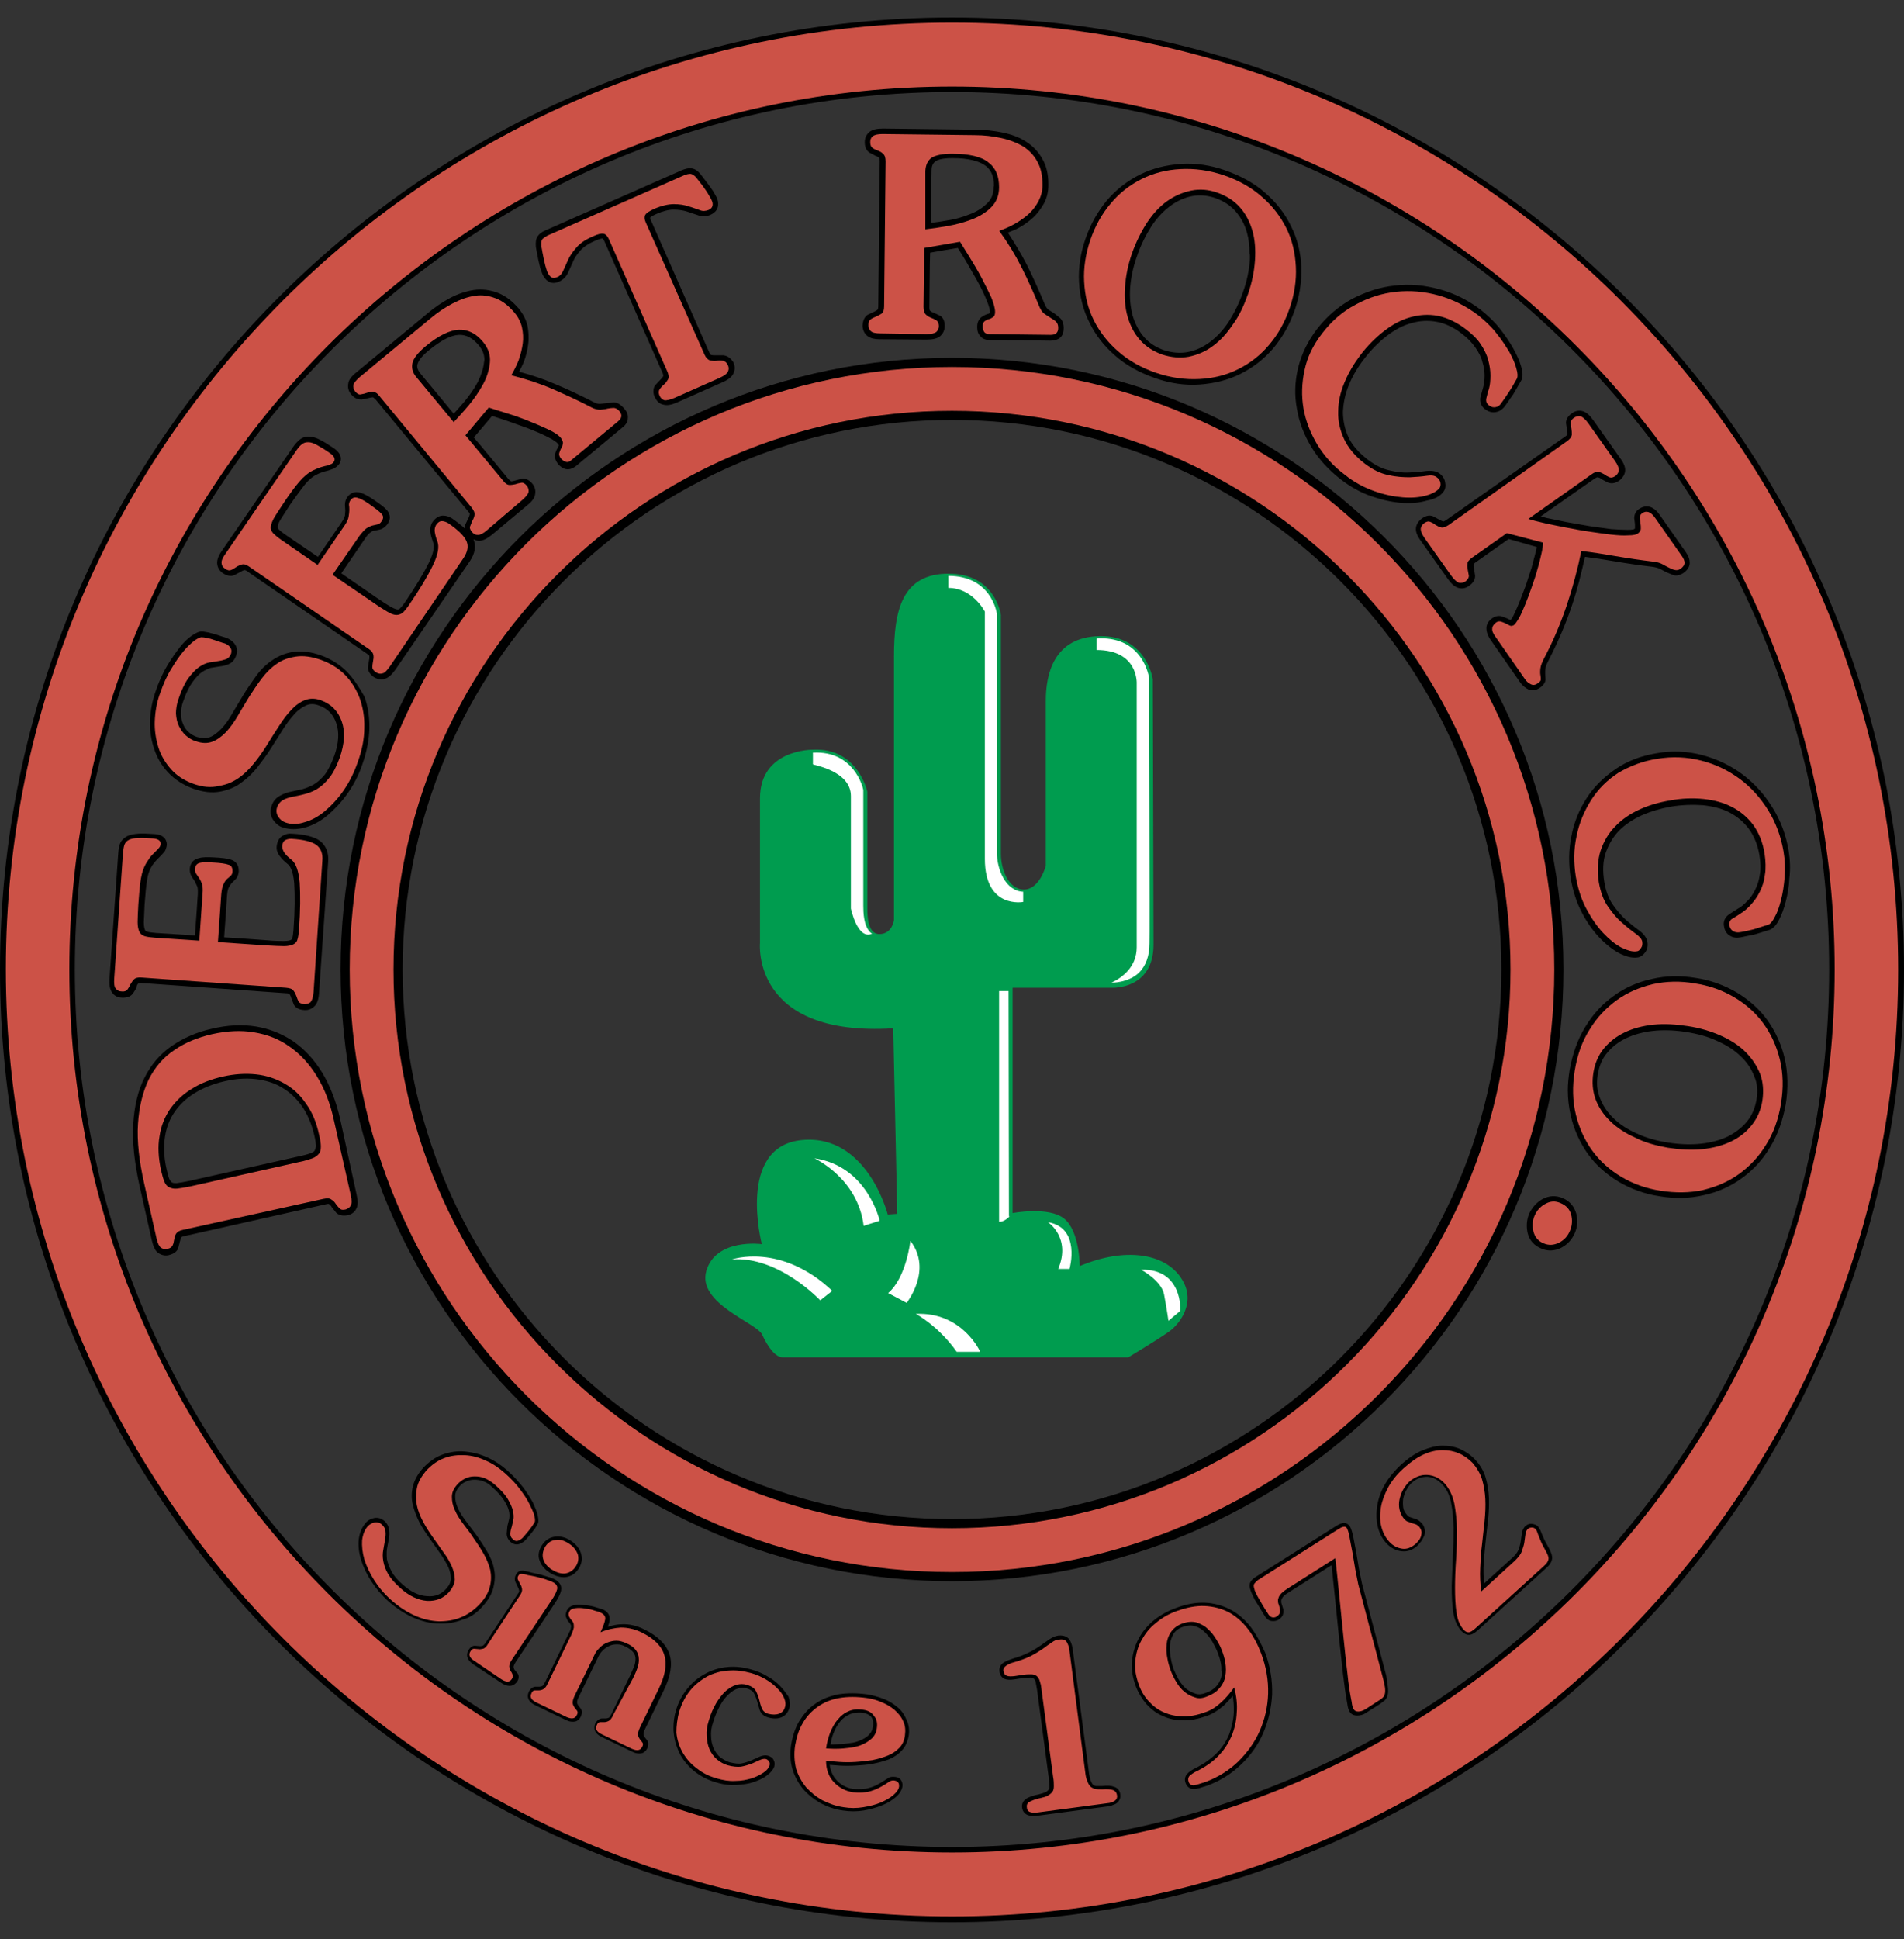
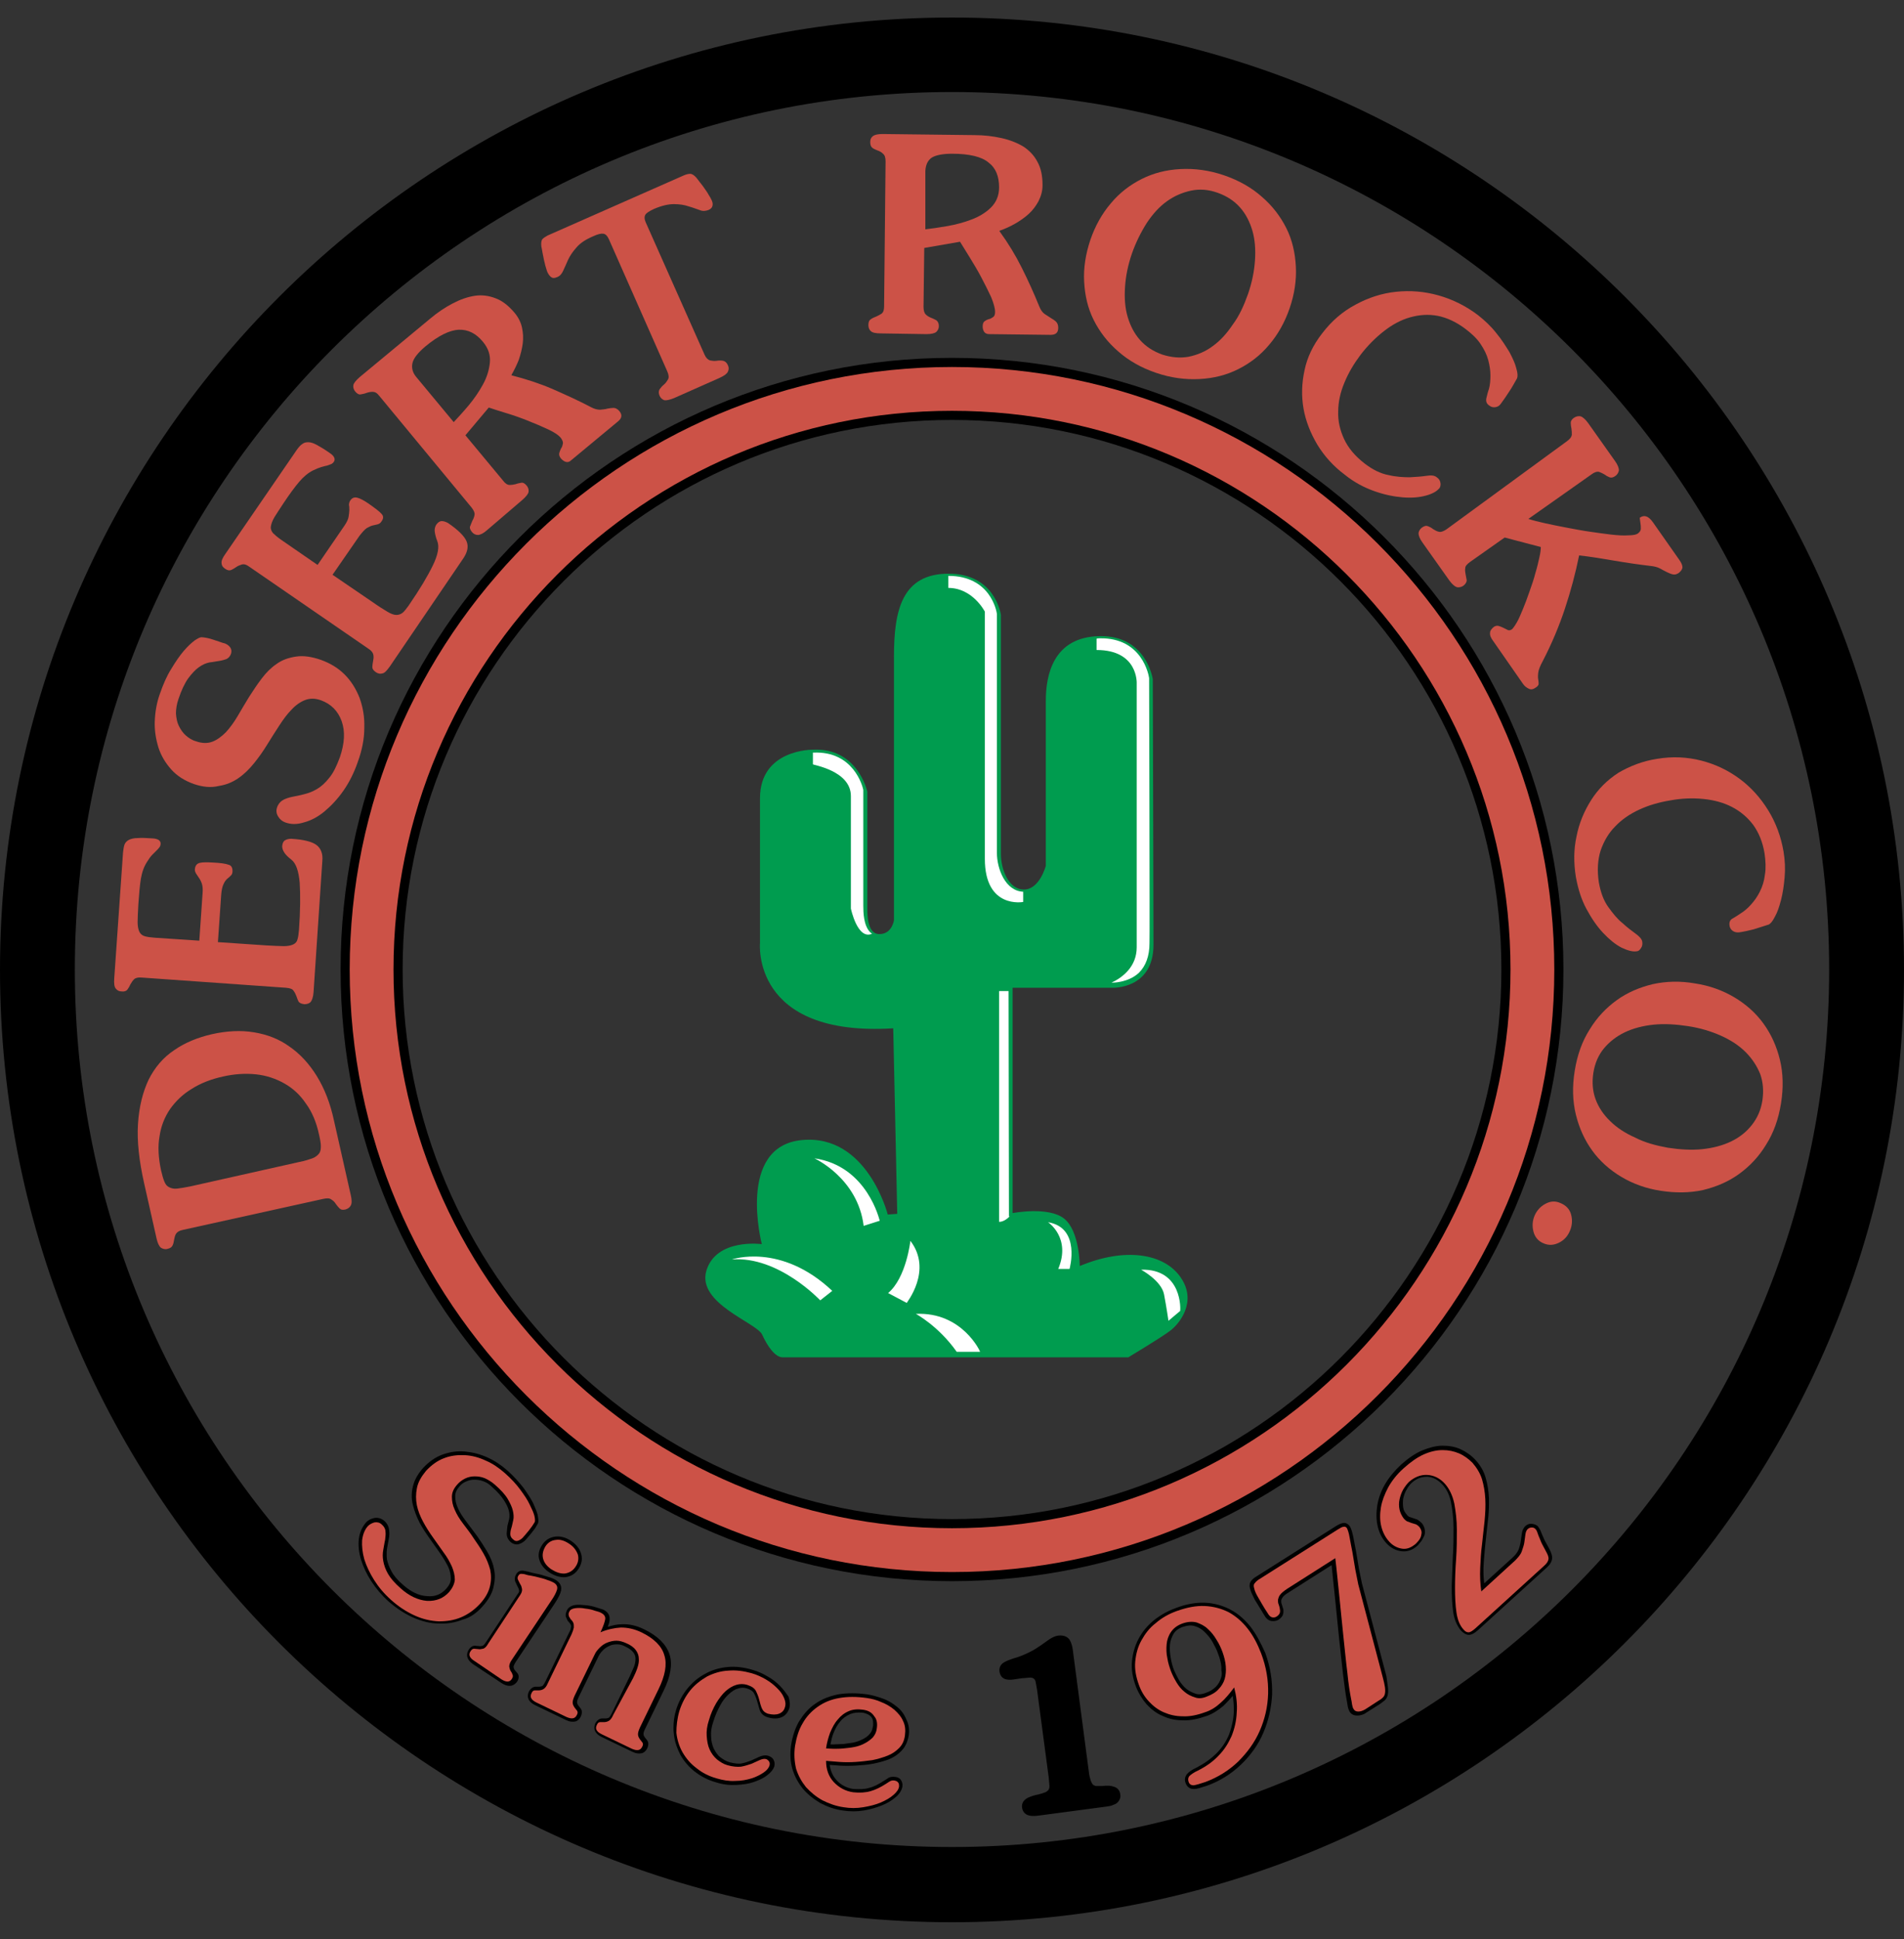
<svg xmlns="http://www.w3.org/2000/svg" version="1.1" id="Layer_1" x="0px" y="0px" viewBox="0 0 521.6 531" style="enable-background:new 0 0 521.6 531;" xml:space="preserve">
  <rect x="0" y="0" width="521.6" height="531" fill="#333333" stroke="none" />
  <style type="text/css">
	.st0{fill:#CC5247;}
	.st1{fill:#009C4F;}
	.st2{fill:#FFFFFF;}
</style>
  <path d="M213.6,461.6c-0.9-0.9-2-1.8-3.3-2.5c-1.3-0.8-2.7-1.4-4.1-1.8c-2.3-0.7-4.6-1-6.8-0.8c-2.2,0.2-4.3,0.8-6.1,1.8  c-1.9,1-3.5,2.3-4.9,4s-2.5,3.7-3.2,6c-0.5,1.6-0.7,3.3-0.7,4.8c0,0.6,0,1.1,0.1,1.7c0.2,2.1,0.9,4,1.8,5.8c1,1.7,2.3,3.3,4,4.6  c1.7,1.3,3.6,2.3,5.8,2.9c1.9,0.6,3.7,0.8,5.5,0.7c1.8-0.1,3.4-0.3,4.8-0.8s2.6-1,3.6-1.8c1.1-0.8,1.7-1.6,2-2.4  c0.2-0.7,0.1-1.4-0.2-1.9c-0.3-0.6-0.9-0.9-1.5-1.1c-0.7-0.2-1.5-0.1-2.4,0.3l-2.2,1c-0.8,0.3-1.6,0.6-2.6,0.8c-0.9,0.2-2,0-3.3-0.3  c-1-0.3-1.8-0.8-2.6-1.4c-0.8-0.6-1.3-1.5-1.8-2.4c-0.4-1-0.7-2.1-0.7-3.3c-0.1-1.2,0.1-2.6,0.6-4c0.5-1.7,1.2-3.2,1.9-4.5  c0.7-1.3,1.5-2.3,2.4-3.1c0.8-0.7,1.6-1.3,2.5-1.5c0.8-0.3,1.6-0.3,2.5,0s1.5,0.7,1.8,1.2c0.4,0.7,0.7,1.5,0.9,2.2l0.7,2.4  c0.2,0.7,0.8,1.7,2.3,2.1c1.4,0.4,2.6,0.4,3.6,0c1.1-0.4,1.8-1.3,2.2-2.4c0.3-1,0.2-2.1-0.2-3.3  C215.3,463.6,214.6,462.6,213.6,461.6z M140.9,457.2c-0.1-0.2-0.2-0.5-0.2-0.8c0,0,0-0.4,0.6-1.3l10.6-15.9c1-1.5,1.6-2.7,1.8-3.6  c0.1-0.7,0.2-1.9-1.4-2.9c-0.5-0.3-1.1-0.6-1.9-0.8l-2.3-0.7l-2.3-0.5l-1.1-0.3c-0.1,0-1.5-0.3-1.5-0.3c-0.8,0-1.4,0.3-1.8,1  c-0.4,0.7-0.5,1.4-0.2,2.1l0.6,1.3c0.2,0.3,0.3,0.6,0.4,1c0.1,0.3-0.1,0.7-0.3,0.9l-8.7,13.2c-0.6,1-1,1.1-1,1.1  c-0.3,0.1-0.6,0.1-0.8,0.1l-1.1-0.1c-0.5-0.1-1.3,0.1-1.9,1.1c-0.4,0.6-1.2,2.3,1.3,4l7.7,5.1c2.5,1.6,3.7,0.3,4.2-0.3  c0.7-1,0.5-1.8,0.3-2.2L140.9,457.2z M176.5,446.2c-2-1-4.1-1.5-6.1-1.4c-1.3,0-2.6,0.3-3.9,0.7c0.3-0.8,0.5-1.4,0.5-1.9  c0-0.1,0-0.2,0-0.4c0-0.7-0.3-1.7-1.7-2.4l-1.9-0.6c-0.9-0.3-1.8-0.5-2.8-0.6s-2-0.2-2.9-0.1c-1.5,0.2-2.1,0.9-2.4,1.5  c-0.3,0.7-0.4,1.2-0.3,1.7l0.5,1.1l0.6,0.7l0.3,0.5c0,0.1,0.1,0.3,0,0.7c0,0.2-0.1,0.7-0.5,1.4l-6.5,13.4c-0.5,1-0.8,1.2-0.8,1.2  c-0.3,0.1-0.6,0.2-0.8,0.2h-1.1c-0.5,0-1.2,0.3-1.8,1.3c-0.1,0.3-0.3,0.7-0.3,1.2c0,0.8,0.4,1.8,2.1,2.6l8.3,4  c1,0.5,1.9,0.6,2.7,0.4c0.4-0.1,1-0.5,1.4-1.3c0.5-1.1,0.3-1.8,0-2.2l-0.7-0.9c-0.1-0.2-0.3-0.4-0.3-0.8c0,0-0.1-0.4,0.4-1.4  l5.5-11.3c0.3-0.6,0.7-1.1,1.2-1.6s1.1-0.9,1.8-1.2c0.6-0.3,1.3-0.4,2.1-0.4c0.7,0,1.5,0.2,2.2,0.6c1.1,0.5,1.8,1.1,2.2,1.6  c0.4,0.5,0.6,1.1,0.6,1.7c0,0.7-0.1,1.4-0.4,2.2l-1.2,2.7l-4.9,10.1c-0.5,1-0.8,1.2-0.8,1.2c-0.3,0.1-0.6,0.2-0.8,0.2h-1.1  c-0.5,0-1.2,0.3-1.8,1.3c-0.3,0.7-0.9,2.5,1.8,3.8l8.3,4c1,0.5,1.9,0.6,2.7,0.4c0.4-0.1,1-0.5,1.4-1.3c0.5-1.1,0.3-1.8,0-2.2  l-0.7-0.9c-0.1-0.2-0.3-0.4-0.3-0.8c0,0-0.1-0.4,0.4-1.4l5.1-10.5c1.9-3.9,2.5-7.3,1.6-10C182.5,450.3,180.2,448,176.5,446.2z   M132.2,439.9c1.6-1.8,2.6-3.5,3-5.3c0.4-1.7,0.5-3.4,0.1-5.1c-0.3-1.6-1-3.2-1.9-4.7s-1.8-2.9-2.8-4.3l-3-4  c-0.9-1.2-1.7-2.4-2.2-3.6c-0.5-1.1-0.7-2.1-0.7-3.2c0-0.9,0.4-1.8,1.2-2.7c0.5-0.6,1.1-1,1.8-1.3s1.4-0.5,2.2-0.5s1.6,0.1,2.4,0.4  c0.9,0.3,1.7,0.8,2.5,1.6c1.5,1.3,2.6,2.6,3.3,3.7s1.1,2,1.3,2.8s0.2,1.5,0.1,2.2l-0.5,2l-0.2,2.1c0,0.6,0.2,1.4,1,2.2  c1,0.9,2,0.8,2.5,0.6c0.6-0.2,1.2-0.6,1.6-1l0.7-0.8l1-1.2l1-1.3l0.7-1.2c0.3-0.5,0.2-1.2,0-2.4c-0.2-0.9-0.7-2-1.3-3.4  c-0.7-1.3-1.6-2.7-2.7-4.2c-1.2-1.5-2.6-3.1-4.3-4.6s-3.5-2.7-5.5-3.6s-4-1.4-6.1-1.6s-4.1,0.1-6.1,0.8c-2,0.7-3.8,2-5.4,3.7l0,0  c-1.5,1.7-2.4,3.4-2.8,5.1c-0.4,1.7-0.4,3.4,0,5s1,3.2,1.8,4.8c0.8,1.5,1.8,3,2.8,4.4l2.9,4.1c0.9,1.3,1.6,2.5,2.2,3.7  c0.5,1.1,0.7,2.2,0.7,3.2c0,0.9-0.4,1.8-1.2,2.7c-1.4,1.6-3.1,2.3-5.3,2.1c-2.2-0.1-4.5-1.2-6.7-3.2c-1.5-1.3-2.5-2.5-3.1-3.7  c-0.6-1.1-1-2.2-1.2-3.2c-0.1-1-0.1-1.9,0-2.8l0.5-2.7c0.2-0.9,0.2-1.8,0.1-2.5c-0.1-0.9-0.5-1.8-1.3-2.5s-1.8-1-2.8-0.8  c-0.9,0.2-1.7,0.6-2.3,1.3c-1,1.2-1.7,2.7-1.9,4.5c-0.2,1.7,0,3.6,0.6,5.6c0.6,1.9,1.5,3.9,2.8,5.9s2.9,3.9,4.8,5.6  c2.2,1.9,4.5,3.4,6.8,4.4s4.7,1.6,7,1.6c2.3,0.1,4.5-0.3,6.5-1.1C128.8,443,130.6,441.7,132.2,439.9z M150.5,430.6  c1.5,1,3,1.4,4.4,1.3c1.5-0.2,2.7-0.9,3.6-2.3c0.6-0.9,0.9-1.9,0.9-2.8c0-0.4-0.1-0.9-0.2-1.3c-0.4-1.4-1.3-2.5-2.7-3.5  c-1.5-1-3-1.4-4.4-1.2c-1.5,0.2-2.7,0.9-3.6,2.3c-0.9,1.4-1.2,2.8-0.7,4.2C148.2,428.5,149.1,429.7,150.5,430.6z M379.8,459  l-6.7-25.4l-0.8-3.9l-0.8-4.8l-0.8-4.2c-0.4-1.8-0.7-2.4-0.9-2.7c-0.5-0.7-1.2-1.1-2-0.9c-0.5,0.1-1.2,0.4-2.1,1l-21.8,13.8  c-0.5,0.3-0.9,0.7-1.2,1.1c-0.4,0.6-0.5,1.3-0.2,2.2c0.2,0.7,0.6,1.6,1.2,2.8l2.7,4.4c0.5,0.9,1.2,1.4,1.9,1.5  c0.7,0.1,1.3,0,1.9-0.3c0.7-0.5,1.2-1,1.3-1.6c0.1-0.3,0.1-0.5,0.1-0.8c0-0.2,0-0.5-0.1-0.7l-0.4-1.3c-0.1-0.2-0.1-0.4-0.1-0.7  c0-0.1,0-0.1,0-0.2c0-0.3,0.2-0.6,0.4-0.9c0.2-0.3,0.6-0.7,1.6-1.3c0,0,9.6-6.1,11.8-7.5c0.2,2.3,0.9,8.7,0.9,8.7l1.1,10.9l1.1,10.1  c0.4,3.1,0.7,5.7,1.1,7.7l0.2,1.2c0.1,0.6,0.3,1.1,0.5,1.5c0.3,0.5,0.9,1.1,2.1,1.1c0.8,0,1.7-0.2,2.5-0.8l0,0l3.8-2.4l1.3-1  c0.4-0.4,0.7-1,0.8-1.6c0.1-0.6,0.1-1.3,0-2.1L379.8,459z M424.4,424.1l-1.3-2.4l-0.7-1.6l-0.4-1l-0.6-1c-0.4-0.5-1-0.7-1.7-0.8  c-0.9-0.1-1.4,0.3-1.7,0.5c-0.6,0.5-1,1.3-1.1,2.2l-0.3,2.1c-0.1,0.7-0.3,1.5-0.6,2.3c-0.3,0.7-0.9,1.5-1.7,2.2c0,0-5.6,5.1-7.7,7  c-0.1-1-0.2-1.9-0.2-2.9c0-0.5,0-0.9,0-1.4c0.1-2.2,0.3-4.3,0.5-6.4l0.7-6.4c0.2-1.6,0.3-3.1,0.3-4.7c0-0.5,0-1,0-1.5  c-0.1-2-0.4-3.9-0.9-5.6c-0.5-1.8-1.5-3.5-2.8-4.9c-1.1-1.2-2.5-2.2-4-2.9c-1.5-0.7-3.2-1-5-1s-3.6,0.5-5.6,1.3  c-1.9,0.8-3.9,2.2-5.8,3.9c-1.8,1.7-3.3,3.5-4.4,5.4s-1.8,3.9-2.1,5.8c-0.3,1.9-0.3,3.8,0.1,5.6c0.4,1.8,1.2,3.4,2.4,4.7  c1.2,1.3,2.6,2,4.1,2.2c1.6,0.2,3.1-0.3,4.5-1.6l1-1.2c0.3-0.5,0.6-1,0.8-1.5c0.2-0.6,0.2-1.2,0.1-1.7c-0.1-0.6-0.4-1.2-0.8-1.7  c-0.4-0.4-0.9-0.8-1.3-1l-1.2-0.4l-0.9-0.3c-0.2-0.1-0.5-0.3-0.7-0.6c-0.5-0.6-0.9-1.2-1-2s-0.1-1.6,0-2.4c0.2-0.8,0.4-1.6,0.9-2.4  c0.4-0.8,0.9-1.4,1.4-1.9c1.3-1.2,2.7-1.7,4.3-1.7c1.6,0.1,2.9,0.8,4.2,2.2c1.1,1.2,1.9,2.8,2.3,4.8c0.4,2.1,0.7,4.4,0.7,7  s0,5.2-0.2,8l-0.3,8c0,2.6,0.1,4.9,0.4,7c0.3,2.2,1.1,3.9,2.2,5.2c0.7,0.7,1.4,1.1,2.1,1.1s1.5-0.4,2.5-1.3l18.8-17.1  c0.9-0.8,1.4-1.6,1.5-2.5C425.3,426.2,425,425.2,424.4,424.1z M342.6,445.5c-1.6-2-3.4-3.6-5.5-4.7s-4.5-1.8-7-1.9s-5.3,0.4-8.1,1.5  c-2.2,0.8-4.3,2-6,3.4s-3.1,3.1-4.1,5s-1.6,4-1.8,6.2c-0.2,2.2,0.2,4.5,1.1,6.9c0.7,1.8,1.7,3.4,2.9,4.8c1.3,1.4,2.7,2.5,4.4,3.2  c1.7,0.8,3.5,1.2,5.6,1.2c2,0.1,4.2-0.4,6.5-1.2c1.7-0.6,3.2-1.6,4.6-2.8c0.8-0.8,1.7-1.7,2.5-2.7c0.2,1.2,0.3,2.3,0.3,3.5  c0,0.3,0,0.7,0,1c-0.1,2.1-0.6,4.2-1.3,6.1c-0.8,1.9-1.9,3.6-3.4,5.1s-3.3,2.8-5.4,3.9c-1.3,0.6-2.2,1.2-2.7,1.8  c-0.4,0.5-0.6,1-0.6,1.6c0,0.3,0.1,0.6,0.2,0.9c0.4,1.1,1.3,1.7,2.4,1.6c0.8,0,1.9-0.4,3.5-0.9c3.6-1.3,6.7-3.3,9.3-5.8  c2.6-2.5,4.7-5.4,6.1-8.7c1.4-3.3,2.2-6.8,2.4-10.5c0.1-3.8-0.5-7.6-1.9-11.4C345.4,449.9,344.1,447.5,342.6,445.5z M334.5,459.5  c-0.3,0.9-0.7,1.7-1.4,2.4c-0.7,0.7-1.6,1.3-2.8,1.7c-1,0.4-2,0.5-2.8,0.2c-0.9-0.3-1.7-0.7-2.5-1.3c-0.8-0.7-1.4-1.4-2-2.4  s-1-1.9-1.4-2.8c-0.4-1-0.7-2.2-0.9-3.4c-0.2-1.2-0.3-2.4-0.2-3.5c0.1-1.1,0.5-2.1,1-3c0.6-0.9,1.4-1.5,2.6-1.9s2.2-0.5,3.2-0.2  s1.9,0.8,2.7,1.6c0.8,0.8,1.6,1.7,2.2,2.8c0.6,1.1,1.2,2.2,1.5,3.2c0.5,1.2,0.8,2.5,0.9,3.6c0,0.3,0,0.6,0,0.9  C334.8,458.1,334.7,458.9,334.5,459.5z M245.6,467.3c-1.1-0.9-2.4-1.7-3.9-2.2c-1.4-0.5-2.8-0.9-4.1-1.1c-2.9-0.4-5.6-0.4-8,0  c-2.4,0.5-4.5,1.3-6.3,2.6c-1.8,1.2-3.2,2.9-4.4,4.8c-1.1,1.9-1.8,4.1-2.2,6.6c-0.3,2.3-0.2,4.5,0.4,6.5s1.6,3.8,2.9,5.4  c1.3,1.5,2.9,2.8,4.8,3.9c1.9,1,3.9,1.7,6.1,2c1.9,0.3,3.8,0.3,5.7,0c1.8-0.3,3.5-0.8,5-1.4c1.5-0.6,2.8-1.4,3.7-2.2  c1.1-0.9,1.7-1.9,1.9-2.9c0.1-0.6,0-1.2-0.3-1.7c-0.2-0.4-0.7-0.9-1.7-1c-0.8-0.1-1.5,0-2,0.4l-1.1,0.7c-1.4,0.9-2.7,1.6-4,1.9  c-1.2,0.4-2.7,0.4-4.4,0.3c-1.8-0.3-3.4-1.1-4.6-2.5c-1-1.1-1.6-2.5-1.8-4.1c1.1,0.1,2.6,0.2,2.6,0.2c1.4,0.1,3,0.1,4.5,0  c1.6-0.1,3.2-0.2,4.7-0.5c1.6-0.3,3-0.7,4.4-1.2c1.4-0.6,2.6-1.4,3.5-2.4c1-1,1.6-2.4,1.9-3.9c0.3-1.7,0.1-3.2-0.6-4.6  C247.7,469.4,246.8,468.2,245.6,467.3z M239.1,472.9c-0.1,0.8-0.4,1.5-0.9,2c-0.5,0.6-1.1,1-1.9,1.4s-1.6,0.7-2.5,0.9l-2.8,0.4  l-2.6,0.1c0,0-0.4,0-0.9,0c0.2-1,0.4-2,0.8-3c0.5-1.3,1.1-2.4,1.9-3.3c0.7-0.9,1.6-1.5,2.7-2c1-0.4,2.1-0.5,3.4-0.4  c1.1,0.2,1.9,0.6,2.4,1.2c0.4,0.5,0.5,1.1,0.5,1.8C239.2,472.4,239.2,472.7,239.1,472.9z M305.2,489.3c-0.8-0.3-1.8-0.4-3.3-0.2  c-0.7,0-1.2,0-1.7,0c-0.3-0.1-0.6-0.2-0.8-0.4c-0.2-0.2-0.4-0.6-0.6-1.1c-0.2-0.6-0.4-1.4-0.5-2.3l-4.4-33.4c-0.1-1-0.4-2-0.8-2.7  s-1.3-1.5-3.2-1.3c-0.8,0.1-1.6,0.5-2.4,1l-2.4,1.7c-0.9,0.6-1.9,1.3-3.2,1.9c-1.2,0.6-2.6,1.2-4.4,1.7c-0.9,0.3-1.7,0.6-2.4,1  c-1,0.6-1.4,1.4-1.3,2.5c0.2,1.4,1,1.9,1.5,2.1c0.6,0.2,1.4,0.3,2.5,0.1l2-0.3l2.4-0.2c0.4,0,0.8,0.1,1,0.3c0.2,0.1,0.4,0.4,0.5,0.8  l0.4,2.2l3.2,24.1l0.2,2.3c0,0.5-0.1,0.8-0.3,1.1c-0.2,0.2-0.4,0.4-0.8,0.6c-0.5,0.2-1.1,0.4-1.9,0.6c-1.1,0.2-2,0.5-2.9,0.9  c-1.6,0.8-1.7,2-1.6,2.7c0.1,0.9,0.6,1.6,1.4,2c0.7,0.3,1.7,0.4,3.1,0.2l18.8-2.5l1.1-0.2l1.2-0.5c0.4-0.2,0.8-0.6,1-1  c0.3-0.5,0.4-1,0.3-1.6C306.8,490.4,306.2,489.6,305.2,489.3z" />
-   <path d="M198.2,97.3h-2.1c-0.5,0-0.9,0-1.3-0.1c0,0-0.2-0.1-0.5-0.7l0,0l-16-36.2c-0.2-0.4-0.2-0.6-0.2-0.7l0,0c0,0,0.3-0.4,1.7-1  c1.8-0.8,3.4-1.2,4.7-1.2c1.4,0,2.6,0.2,3.6,0.5l3,1c1.2,0.5,2.5,0.4,3.6-0.1c1.5-0.7,1.9-1.7,2-2.4c0.1-0.8,0-1.6-0.4-2.4l-0.9-1.6  l-1.2-1.7l-2.2-2.9c-0.9-1.1-1.7-1.6-2.6-1.7c-0.8-0.1-1.6,0.1-2.6,0.5l-37.4,16.5c-1,0.4-1.7,1-2.1,1.6c-0.5,0.7-0.6,1.7-0.5,2.9  c0,0.1,0.3,1.7,0.3,1.7l0.4,2l0.5,2.1l0.6,1.7c0.4,0.8,0.9,1.5,1.5,1.9s1.6,0.8,3.1,0.1c1.1-0.5,2-1.4,2.5-2.6l1.3-2.9  c0.4-1,1.1-2,2-3s2.2-1.9,4.1-2.7c1.4-0.6,1.9-0.6,2-0.6l0,0c0,0,0.2,0.2,0.4,0.6l16,36.2c0.2,0.4,0.2,0.7,0.2,0.8v0.1  c-0.2,0.4-0.5,0.7-0.8,1l-1.4,1.5c-0.3,0.4-0.5,0.9-0.5,1.7c0,0.5,0.1,1,0.4,1.6c0.5,1,1.2,1.8,2.3,2c1,0.3,2.2,0.1,3.8-0.6  l12.4-5.5c1.6-0.7,2.6-1.5,3-2.4c0.5-1,0.5-2,0-3.1C200,97.8,199,97.4,198.2,97.3z M93.2,306.5c-1.1-4.9-2.8-9.2-4.9-12.7  c-2.2-3.6-4.9-6.5-7.9-8.6c-3.1-2.1-6.6-3.5-10.3-4.1s-7.8-0.4-12,0.6c-4.1,0.9-7.8,2.5-11,4.7s-5.7,5.1-7.5,8.7  c-1.8,3.5-2.8,7.8-3.1,12.7c-0.3,4.8,0.3,10.4,1.7,16.8l3.4,15.1c0.4,1.7,0.9,2.8,1.7,3.4c0.9,0.6,1.9,0.9,3,0.6  c1.6-0.4,2.3-1.2,2.5-1.9l0.5-1.9c0.1-0.4,0.2-0.8,0.4-1.1c0,0,0.2-0.2,0.8-0.3l0,0l38.7-8.7c0.7-0.2,0.9-0.1,0.9-0.1  c0.3,0.2,0.6,0.5,0.8,0.9l1.2,1.5c0.5,0.5,1.5,1,3.1,0.7c1.1-0.2,2-0.9,2.4-1.8c0.5-0.9,0.5-2.1,0.1-3.8L93.2,306.5z M86.2,315.1  c-0.2,0.3-0.6,0.5-1.1,0.7c-0.8,0.3-1.9,0.6-3.4,0.9l-29.9,6.7c-1.4,0.3-2.6,0.5-3.4,0.6c-0.6,0-1,0-1.3-0.2s-0.5-0.5-0.7-0.9  c-0.3-0.7-0.5-1.7-0.8-2.9c-0.7-3.1-0.8-6-0.4-8.7c0.4-2.6,1.3-4.9,2.7-6.9s3.2-3.7,5.5-5.1s5-2.5,8.1-3.2c3-0.7,5.8-0.9,8.5-0.6  c2.6,0.3,5.1,1,7.2,2.3c2.1,1.2,3.9,2.9,5.5,5.1c1.5,2.2,2.7,4.9,3.4,8c0.3,1.2,0.4,2.2,0.5,3C86.4,314.5,86.3,314.9,86.2,315.1z   M168.1,110.2l-2,0.2l-1.8,0.2c-0.4,0-1-0.1-1.7-0.5c-3.7-1.9-7.3-3.6-10.7-5c-3-1.3-6.3-2.4-9.7-3.3c0.5-0.9,0.9-1.8,1.3-2.7  c0.6-1.6,1-3.2,1.2-4.9c0.1-0.6,0.1-1.2,0.1-1.8c0-1.1-0.1-2.1-0.3-3.2c-0.4-1.7-1.2-3.2-2.3-4.6c-1.8-2.1-3.7-3.6-5.8-4.4  s-4.3-1.1-6.5-0.8c-2.1,0.3-4.3,1-6.6,2.2c-2.2,1.2-4.3,2.6-6.4,4.4l-19.3,16c-1.4,1.1-2.1,2.1-2.2,3.1c-0.2,1,0.1,2.1,0.8,2.9  c1.1,1.3,2.1,1.4,2.9,1.4l1.9-0.4c0.4-0.1,0.8-0.2,1.2-0.2c0,0,0.2,0.1,0.7,0.6l25.3,30.6c0.5,0.5,0.5,0.8,0.5,0.8  c-0.1,0.4-0.2,0.8-0.4,1.1l-0.8,1.7c-0.1,0.2-0.1,0.5-0.1,0.8c0,0.1,0,0.3,0,0.4c-0.9-0.9-2.1-1.8-3.5-2.8c-0.8-0.5-1.6-0.8-2.5-0.8  c-0.8,0-1.8,0.3-2.8,1.6c-0.6,0.8-0.8,1.8-0.7,2.9c0.1,0.9,0.4,1.8,0.8,3c0.2,0.6,0.4,2.1-1.2,5.4c-1.4,2.8-3.6,6.5-6.6,10.9  c-0.7,1-1.1,1.4-1.4,1.7c-0.2,0.2-0.4,0.2-0.6,0.2c-0.2,0-0.7-0.1-1.8-0.7c-0.9-0.5-2.3-1.4-3.9-2.5c0,0-7.8-5.4-9.7-6.7  c1.3-1.9,6.5-9.5,6.5-9.5c0.7-1.1,1.2-1.5,1.5-1.7c0.5-0.4,0.9-0.5,1.2-0.5l1.4-0.3c0.8-0.2,1.4-0.7,2-1.4c0.4-0.6,0.7-1.3,0.7-1.9  c0-0.7-0.3-1.4-0.8-2c-0.6-0.7-1.8-1.6-3.7-2.9c-1.5-1-2.6-1.6-3.6-1.9c-1.4-0.4-2.7,0-3.6,1.3c-0.4,0.6-0.6,1.3-0.6,2  c0,0.1,0,0.1,0,0.2l0.1,1.4l-0.1,1.4c-0.1,0.3-0.3,0.9-0.9,1.8c0,0-5.2,7.6-6.5,9.5c-1.9-1.3-8.8-6-8.8-6c-0.9-0.6-1.5-1.1-2-1.6  c-0.2-0.2-0.2-0.4-0.2-0.6v-0.1c0-0.3,0.1-0.9,0.8-2l2.5-3.9c1.6-2.3,3-4.2,4.1-5.6c1-1.2,2.1-2.2,3.2-2.7c0.7-0.4,1.4-0.6,1.9-0.8  l1.5-0.4l1.4-0.5c0.5-0.3,1-0.7,1.4-1.2s1.4-2.4-1.5-4.4c-1.5-1-2.6-1.7-3.6-2.2c-1.1-0.6-2.1-0.9-3-0.9c-1-0.1-2,0.2-2.7,0.8  c-0.6,0.5-1.2,1.1-1.8,2l-19.5,28.4c-1,1.4-1.4,2.6-1.3,3.6c0.1,1.1,0.7,2,1.6,2.6c1.4,0.9,2.5,0.8,3.1,0.5l1.7-0.9  c0.3-0.2,0.7-0.4,1.1-0.5c0,0,0.3,0,0.8,0.4l32.7,22.5c0.6,0.4,0.7,0.6,0.7,0.6c0,0.1,0,0.2,0,0.3c0,0.3,0,0.6-0.1,0.9l-0.3,1.9v0.1  c0,0.7,0.3,1.7,1.6,2.6c0.9,0.6,2,0.8,3,0.5s1.9-1.1,2.9-2.5l20.4-29.7c1.4-2.1,1.8-4.1,1-6l0,0c0.5,0.2,1,0.4,1.5,0.4  c1,0,2.1-0.5,3.5-1.6l0,0l9.7-8.1c1.4-1.1,2.1-2.1,2.2-3.1c0.2-1-0.1-2.1-0.8-2.9c-1.1-1.3-2.2-1.4-2.9-1.3l-1.8,0.5  c-0.4,0.1-0.7,0.2-1.1,0.2c0,0-0.2-0.1-0.7-0.6c0,0-8.1-9.8-9.5-11.4c1.1-1.3,4.1-4.8,5-5.9c1.2,0.4,3.7,1.2,3.7,1.2l5.9,2.1  c2,0.8,3.8,1.5,5.5,2.4c1.9,0.9,2.7,1.6,3,2c0,0,0.1,0.2,0.2,0.3c-0.1,0.2-0.1,0.5-0.3,0.7c-0.3,0.5-0.6,1.1-0.7,1.7  c0,0.2-0.1,0.4-0.1,0.6c0,0.7,0.3,1.4,0.9,2.2c0.7,0.8,1.5,1.3,2.3,1.4c0.9,0.1,1.7-0.2,2.5-0.8l12.9-10.7c0.9-0.7,1.4-1.6,1.4-2.5  c0.1-0.9-0.2-1.7-0.9-2.5C170,110.7,169.1,110.2,168.1,110.2z M132.6,99.2c-0.2,1.8-0.8,3.6-1.7,5.4c-1,1.9-2.3,3.7-3.7,5.4  c-1,1.2-2,2.3-2.9,3.3c-1.7-2.1-9.2-11.1-9.2-11.1c-0.6-0.8-0.8-1.4-0.8-1.9c0-0.2,0-0.4,0.1-0.6c0.2-0.7,0.8-1.9,3-3.7  c3.4-2.8,6.1-4.2,8.3-4.3c2-0.1,3.8,0.9,5.4,2.8c1.1,1.3,1.6,2.6,1.6,4C132.7,98.8,132.6,99,132.6,99.2z M95,183.9  c-1.9-1.9-4.3-3.4-7-4.4c-2.8-1-5.3-1.3-7.5-1s-4.2,1.1-5.9,2.3c-1.7,1.1-3.2,2.6-4.5,4.4c-1.2,1.7-2.4,3.4-3.5,5.2l-3.1,5.2  c-0.9,1.6-1.9,3-3,4.1c-1,1-2,1.8-3.1,2.2c-1,0.4-2.1,0.3-3.5-0.1c-0.8-0.3-1.6-0.7-2.2-1.3c-0.7-0.6-1.2-1.3-1.5-2.1  c-0.4-0.8-0.6-1.8-0.6-2.9c0-1.1,0.1-2.2,0.6-3.5c0.8-2.3,1.7-4.1,2.6-5.3c0.9-1.2,1.7-2.1,2.6-2.7c0.8-0.5,1.6-0.9,2.3-1.1l2.5-0.4  c0.9-0.1,1.7-0.3,2.4-0.6s1.6-0.9,2.1-2.4c0.6-1.7-0.1-2.8-0.6-3.4c-0.6-0.7-1.3-1.1-2-1.4l-1.3-0.4l-1.8-0.6l-1.9-0.5l-1.7-0.3  c-0.8,0-1.6,0.3-2.9,1.2c-1,0.7-2.1,1.7-3.2,3.1c-1.1,1.4-2.3,3.1-3.5,5.1s-2.3,4.4-3.2,7.1c-0.9,2.6-1.4,5.3-1.5,7.9  c-0.1,2.7,0.3,5.3,1.1,7.7c0.8,2.5,2.1,4.7,3.9,6.6c1.8,1.9,4.1,3.4,6.9,4.4c2.6,0.9,5,1.2,7.2,0.8c2.1-0.4,4.1-1.1,5.8-2.4  c1.7-1.2,3.2-2.6,4.6-4.4c1.3-1.7,2.6-3.4,3.7-5.2l3.3-5.2c1-1.6,2.1-3,3.2-4.2c1-1.1,2.1-1.8,3.2-2.3c1-0.4,2.1-0.4,3.4,0.1  c2.3,0.8,3.9,2.4,4.7,4.8c0.9,2.5,0.7,5.5-0.5,8.9c-0.8,2.2-1.7,4-2.6,5.2c-1,1.2-2,2.1-3,2.7c-1,0.6-2.1,1-3.1,1.3l-3.2,0.7  c-1.1,0.2-2.1,0.6-3,1.1c-1.1,0.6-1.9,1.5-2.3,2.8c-0.5,1.3-0.3,2.7,0.4,3.8c0.7,1,1.6,1.8,2.7,2.1c1.8,0.6,3.9,0.6,6.1,0  c2.1-0.6,4.2-1.7,6.1-3.3c1.9-1.6,3.8-3.6,5.5-6s3.1-5.1,4.1-8.1c1.2-3.4,1.8-6.7,1.9-9.8c0-3.2-0.4-6.1-1.4-8.7  C98.4,188.2,96.9,185.9,95,183.9z M37.9,269.3c0,0,0.2-0.1,0.9-0.1l39.6,2.8c0.7,0,0.9,0.2,0.9,0.2c0.2,0.3,0.4,0.7,0.5,1.1l0.7,1.8  c0.3,0.6,1.1,1.4,2.8,1.5c1.1,0.1,2.1-0.3,2.9-1.1c0.7-0.7,1.1-1.9,1.2-3.6l2.5-35.9c0.2-2.5-0.6-4.4-2.2-5.7c-1.5-1.1-4-1.8-7.7-2  c-0.9-0.1-1.8,0.1-2.6,0.6c-0.7,0.4-1.4,1.2-1.6,2.8c-0.1,1,0.2,2,0.9,2.8c0.5,0.7,1.2,1.4,2.2,2.2c0.5,0.4,1.4,1.6,1.7,5.2  c0.2,3.1,0.2,7.4-0.2,12.8c-0.1,1.2-0.2,1.8-0.3,2.2c-0.1,0.2-0.2,0.4-0.4,0.5s-0.7,0.3-1.9,0.3c-1.1,0-2.6,0-4.6-0.2  c0,0-9.4-0.7-11.8-0.8c0.2-2.3,0.8-11.5,0.8-11.5c0.1-1.3,0.3-1.9,0.5-2.2c0.3-0.6,0.6-0.9,0.7-1.1l1-1c0.6-0.5,0.9-1.3,1-2.2  c0-0.1,0-0.2,0-0.3c0-1.5-0.8-2.6-2.2-3c-0.9-0.3-2.4-0.5-4.6-0.6c-1.8-0.1-3.1-0.1-4.1,0.2c-1.5,0.3-2.4,1.4-2.5,2.9  c0,0.1,0,0.2,0,0.3c0,0.7,0.2,1.4,0.6,2l0.8,1.2l0.6,1.3c0.1,0.2,0.2,0.6,0.2,1.3c0,0.2,0,0.4,0,0.7c0,0-0.6,9.2-0.8,11.5  c-2.3-0.2-10.7-0.7-10.7-0.7c-1.1-0.1-1.9-0.2-2.5-0.4c-0.3-0.1-0.4-0.2-0.5-0.5c-0.1-0.2-0.3-0.8-0.3-2.1l0.2-4.6  c0.2-2.8,0.4-5.2,0.7-6.9c0.2-1.6,0.7-2.9,1.4-4c0.5-0.7,0.9-1.2,1.3-1.6l1.1-1.1l1-1.1c0.3-0.5,0.5-1.1,0.6-1.8  c0-0.7-0.1-2.8-3.5-3c-1.8-0.1-3.2-0.2-4.3-0.1c-1.3,0.1-2.3,0.3-3.1,0.7c-0.9,0.5-1.6,1.2-1.9,2c-0.3,0.7-0.4,1.5-0.5,2.6L30,268  c-0.1,1.8,0.1,2.9,0.7,3.8s1.6,1.4,2.7,1.4c1.7,0.1,2.5-0.5,3-1.1l1-1.6C37.4,269.9,37.6,269.6,37.9,269.3z M428.1,328.1  c-1.9-0.8-3.8-0.7-5.6,0.3c-1.6,0.9-2.8,2.3-3.6,4c-0.7,1.7-0.8,3.5-0.4,5.3c0.5,2,1.8,3.4,3.7,4.2c1.8,0.8,3.7,0.7,5.5-0.2  c1.7-0.9,2.9-2.2,3.7-4s0.9-3.6,0.4-5.4C431.2,330.3,430,328.9,428.1,328.1z M288.8,85.8l-1.6-1c-0.4-0.3-0.7-0.8-1-1.5  c-1.6-3.8-3.2-7.4-4.9-10.8c-1.5-2.9-3.3-5.9-5.2-8.8c0.9-0.4,1.9-0.7,2.8-1.2c1.5-0.8,2.9-1.8,4.1-2.9s2.2-2.5,3-3.9  c0.8-1.5,1.2-3.2,1.2-5c0-0.1,0-0.1,0-0.2c0-2.7-0.5-5-1.6-6.9c-1.1-2-2.6-3.6-4.5-4.8c-1.8-1.2-4-2-6.4-2.5s-5-0.8-7.7-0.8  l-25.1-0.3c-1.8,0-2.9,0.3-3.7,0.9c-0.8,0.7-1.3,1.6-1.3,2.8c0,0,0,0,0,0.1c0,1.6,0.7,2.4,1.3,2.8l1.7,0.9c0.4,0.1,0.7,0.3,1,0.6  l0,0c0,0,0.1,0.2,0.1,0.8l-0.4,39.8c0,0.7-0.2,0.9-0.2,0.9c-0.3,0.3-0.7,0.4-1,0.6l-1.7,0.8c-0.6,0.4-1.3,1.2-1.4,2.9l0,0  c0,1.1,0.4,2.1,1.2,2.8c0.8,0.7,1.9,1,3.7,1l12.6,0.1c1.8,0,2.9-0.3,3.7-0.9c0.8-0.7,1.3-1.6,1.3-2.8c0,0,0,0,0-0.1  c0-1.6-0.7-2.5-1.4-2.8l-1.7-0.8c-0.4-0.1-0.7-0.3-1-0.6c0,0-0.1-0.2-0.1-0.9c0,0,0.1-12.8,0.2-14.9c1.7-0.3,6.2-1.1,7.6-1.3  c0.7,1.1,2.1,3.4,2.1,3.4l3.1,5.4c1,1.8,1.9,3.6,2.6,5.3c0.8,1.9,1,2.9,1,3.4l0,0c0,0.2,0,0.3,0,0.3c-0.2,0.1-0.4,0.3-0.7,0.3  c-0.6,0.2-1.2,0.5-1.7,0.9c-0.7,0.6-1.1,1.4-1.1,2.6c0,0,0,0,0,0.1c0,1.1,0.3,1.9,0.9,2.5c0.6,0.7,1.4,1,2.4,1l16.8,0.2  c1.1,0,2-0.3,2.7-0.9c0.6-0.6,0.9-1.4,0.9-2.5v-0.1c0-1.2-0.4-2.2-1.1-2.8L288.8,85.8z M272.2,51.2c0,1.9-0.6,3.4-1.8,4.5  c-1.3,1.3-2.9,2.3-4.8,3c-2,0.8-4.1,1.4-6.3,1.7c-1.6,0.3-3,0.5-4.3,0.6c0-2.7,0.2-14.4,0.2-14.4c0-1.5,0.6-2,1-2.4  c0.6-0.4,1.8-0.9,4.7-0.9c4.4,0,7.4,0.8,9.1,2.1c1.6,1.2,2.3,3,2.3,5.5C272.2,51.1,272.2,51.2,272.2,51.2z M490,233  c-0.7-4.3-2.2-8.3-4.4-11.8c-2.2-3.6-4.9-6.6-8.2-9.1c-3.2-2.4-6.9-4.2-11-5.3s-8.4-1.3-12.7-0.5c-4.2,0.7-7.9,2.1-11.1,4.3  c-3.2,2.2-5.9,4.8-7.9,7.9c-2,3.1-3.5,6.6-4.2,10.4c-0.8,3.8-0.8,7.7-0.2,11.7c0.6,3.4,1.6,6.5,3,9.2s3,5,4.8,6.9s3.6,3.3,5.4,4.3  c2,1,3.6,1.4,5.1,1.2c0.8-0.1,1.5-0.6,2.1-1.4s0.8-1.8,0.6-2.9s-1-2.2-2.4-3.2c-1-0.7-2.2-1.7-3.5-2.8c-1.2-1.1-2.4-2.5-3.6-4.2  c-1.1-1.6-1.9-3.7-2.3-6.2c-0.5-3-0.4-5.7,0.4-8c0.8-2.3,2-4.3,3.6-6c1.7-1.7,3.8-3.1,6.2-4.2c2.5-1.1,5.2-1.9,8-2.4  c3-0.5,6-0.6,8.8-0.4c2.7,0.3,5.2,0.9,7.3,2s3.9,2.6,5.3,4.5c1.4,1.9,2.4,4.3,2.9,7.2c0.3,2,0.4,3.8,0.1,5.3c-0.2,1.6-0.7,3-1.3,4.2  s-1.3,2.3-2.2,3.1c-0.8,0.9-1.7,1.6-2.6,2.1l-2.2,1.4c-1.2,0.8-1.8,2-1.5,3.4c0.2,1.5,1.1,2.3,1.7,2.6c0.8,0.5,1.8,0.6,2.8,0.4  l3.9-0.8l4.2-1.3c0.9-0.4,1.7-1.2,2.5-2.8c0.7-1.3,1.3-3,1.8-4.9s0.9-4.1,1-6.5C490.5,238,490.4,235.5,490,233z M421.9,188.3  c0.3-0.2,1.4-1,1.5-2.2l-0.1-1.5c0-0.1,0-0.3,0-0.6c0-0.2,0-0.6,0.1-1c0-0.4,0.3-1.2,1-2.5c2.5-4.9,4.6-9.8,6.2-14.6  c1.5-4.4,2.6-8.9,3.6-13.4c2.5,0.3,5.1,0.7,8,1.2c3.5,0.6,7,1.1,10.4,1.5c0.8,0.1,1.5,0.3,2,0.5l1.9,1l1.9,0.8  c0.6,0.2,1.6,0.2,2.8-0.6c1.4-1,1.7-2,1.7-2.8c0-0.9-0.3-1.8-1-2.8l-7.3-10.4c-2.4-3.4-4.9-2-5.6-1.5c-0.9,0.6-1.3,1.5-1.3,2.5  l0.2,1.6v1.2c0,0-0.1,0.1-0.2,0.2c0,0-0.4,0.2-1.8,0.2c-1.2,0-2.8-0.1-4.5-0.2l-5.8-0.8l-6.3-1.1l-5.8-1.2c0,0-0.6-0.2-1.4-0.4  c3.8-2.7,14.7-10.3,14.7-10.3c0.6-0.4,0.8-0.4,0.9-0.4c0.4,0.1,0.7,0.2,1,0.5l1.7,0.9c0.7,0.3,1.8,0.5,3.2-0.5  c0.9-0.7,1.5-1.6,1.6-2.6s-0.3-2.1-1.4-3.6l-7.3-10.3c-1-1.4-1.9-2.2-2.9-2.5s-2.1-0.1-3,0.6c-1.3,0.9-1.6,1.9-1.6,2.6v0.1l0.3,1.9  c0.1,0.3,0.1,0.6,0.1,0.9c0,0.1,0,0.2,0,0.3c0,0-0.1,0.2-0.7,0.6l-32.5,22.8c-0.6,0.4-0.8,0.4-0.8,0.4c-0.4-0.1-0.7-0.3-1.1-0.5  l-1.7-0.9c-0.7-0.3-1.7-0.4-3.1,0.6c-0.9,0.7-1.5,1.6-1.6,2.6s0.3,2.1,1.4,3.6l7.3,10.3c1,1.4,1.9,2.2,2.9,2.5s2.1,0.1,3-0.6  c1.3-0.9,1.6-1.9,1.6-2.6c0-0.1,0-0.1,0-0.2l-0.3-1.9c-0.1-0.3-0.1-0.5-0.1-0.8c0-0.1,0-0.2,0-0.4c0,0,0.1-0.2,0.7-0.6  c0,0,7.9-5.6,8.9-6.3c1,0.3,6,1.7,7.7,2.2c-0.1,0.4-0.1,0.8-0.3,1.4l-1.1,4.2l-1.6,4.9l-1.8,4.7c-0.6,1.4-1.1,2.6-1.6,3.6  c-0.4,0.7-0.6,1.1-0.8,1.2c-0.3-0.1-0.8-0.4-0.8-0.4l-1.6-0.6c-0.6-0.2-1.6-0.2-2.6,0.5c-1.3,0.9-1.6,2-1.6,2.7c0,1,0.3,2,1.2,3.3  l8,11.5c0.7,1,1.5,1.6,2.3,2C419.6,189.2,420.8,189.1,421.9,188.3z M484.2,279.4c-2.2-3.1-5.1-5.6-8.4-7.6c-3.4-2-7.2-3.4-11.3-4  c-4.2-0.7-8.2-0.6-12,0.3c-3.8,0.8-7.4,2.4-10.4,4.6c-3.1,2.2-5.7,5-7.8,8.5c-2.1,3.4-3.5,7.4-4.3,11.8c-0.3,1.9-0.5,3.8-0.5,5.6  c0,2.4,0.3,4.7,0.8,6.9c0.9,3.9,2.5,7.4,4.7,10.5s5.1,5.6,8.4,7.6c3.4,2,7.2,3.4,11.3,4c4.2,0.7,8.2,0.6,12-0.3  c3.8-0.8,7.4-2.4,10.4-4.6c3.1-2.2,5.7-5,7.8-8.5c2.1-3.4,3.5-7.4,4.3-11.8c0.7-4.4,0.6-8.7-0.3-12.6  C488,286,486.4,282.5,484.2,279.4z M481.2,301.1c-0.4,2.3-1.2,4.3-2.6,6c-1.4,1.7-3.1,3-5.2,4.1c-2.1,1-4.6,1.7-7.4,2  c-2.8,0.3-5.8,0.2-9-0.3s-6.1-1.3-8.6-2.5c-2.5-1.1-4.7-2.5-6.4-4.2c-1.7-1.6-2.9-3.5-3.7-5.5c-0.5-1.3-0.8-2.7-0.8-4.2  c0-0.7,0.1-1.5,0.2-2.2c0.4-2.4,1.2-4.4,2.6-6c1.4-1.7,3.1-3,5.2-4c2.1-1,4.6-1.7,7.4-2c2.8-0.3,5.8-0.2,9,0.3s6.1,1.3,8.6,2.5  c2.5,1.1,4.7,2.5,6.4,4.2c1.7,1.6,2.9,3.4,3.7,5.5C481.4,296.6,481.6,298.8,481.2,301.1z M356.5,73c-0.2-3.9-1.1-7.7-2.8-11  c-1.6-3.4-4-6.5-7-9.1c-3-2.7-6.7-4.7-10.9-6.2c-4.2-1.5-8.4-2.1-12.4-1.8c-4,0.3-7.7,1.2-11.1,2.9c-3.4,1.7-6.4,4-9,7  c-2.5,3-4.5,6.5-5.9,10.5s-2,8-1.8,11.9s1.1,7.7,2.8,11c1.6,3.4,4,6.5,7,9.1c3,2.7,6.7,4.7,10.9,6.2c4.2,1.5,8.4,2.1,12.4,1.8  s7.7-1.2,11.1-2.9c3.4-1.7,6.4-4,9-7c2.5-3,4.5-6.5,5.9-10.5c1.2-3.5,1.8-7.1,1.8-10.5C356.5,73.9,356.5,73.4,356.5,73z M342.4,71.2  c-0.2,2.8-0.8,5.8-1.9,8.8c-1,3-2.4,5.7-3.9,8.1c-1.5,2.3-3.3,4.2-5.2,5.6c-1.9,1.4-3.9,2.3-6,2.7c-2.1,0.4-4.3,0.2-6.5-0.5  c-2.3-0.8-4.1-2-5.5-3.6s-2.4-3.6-3.1-5.8c-0.6-2.3-0.9-4.8-0.7-7.6c0.2-2.8,0.8-5.8,1.9-8.8c1-3,2.4-5.7,3.9-8.1  c1.5-2.3,3.3-4.2,5.2-5.6c1.9-1.4,3.9-2.3,6-2.7c2.1-0.4,4.3-0.2,6.5,0.6c2.2,0.8,4,2,5.4,3.6s2.5,3.6,3.1,5.8  c0.5,1.7,0.7,3.6,0.7,5.7C342.5,69.9,342.4,70.6,342.4,71.2z M395.4,134.7c0.5-0.6,0.7-1.5,0.5-2.5c-0.1-1-0.7-1.9-1.5-2.5  c-0.9-0.7-2.2-0.9-3.9-0.7c-1.2,0.2-2.7,0.3-4.4,0.4c-1.6,0.1-3.5-0.1-5.5-0.6c-1.9-0.4-3.9-1.4-6-3c-2.4-1.9-4.2-3.9-5.2-6.1  c-1-2.2-1.5-4.5-1.5-6.9c0.1-2.4,0.6-4.9,1.6-7.3c1-2.5,2.4-4.9,4.2-7.2c1.9-2.5,4-4.6,6.2-6.3c2.2-1.7,4.4-2.9,6.7-3.5  c2.3-0.7,4.6-0.8,6.9-0.4s4.7,1.5,7,3.3c1.6,1.2,2.8,2.5,3.7,3.8c0.9,1.3,1.6,2.6,1.9,3.9c0.4,1.3,0.6,2.5,0.6,3.6v0.1  c0,1.2-0.1,2.3-0.4,3.3l-0.7,2.5c-0.1,0.3-0.1,0.6-0.1,0.9c0,1,0.5,2,1.4,2.6c1.2,0.9,2.3,0.9,3.1,0.7c0.9-0.2,1.7-0.8,2.3-1.6  l2.3-3.3l2.2-3.8c0.4-0.9,0.4-2-0.1-3.8c-0.4-1.4-1.1-3-2.1-4.8s-2.2-3.6-3.7-5.5s-3.3-3.6-5.3-5.2c-3.4-2.6-7.2-4.5-11.3-5.6  c-4-1.1-8.1-1.5-12.2-1c-4,0.4-7.9,1.7-11.6,3.6c-3.7,2-7,4.8-9.7,8.3c-2.6,3.4-4.3,7-5.2,10.7c-0.9,3.8-1,7.5-0.3,11.2  c0.6,3.7,2,7.2,4,10.5s4.7,6.2,7.9,8.7c2.7,2.1,5.6,3.7,8.5,4.7s5.6,1.6,8.2,1.8s4.9,0,6.9-0.6C393,136.7,394.5,135.9,395.4,134.7z" />
  <path d="M260.8,98c-92.4,0-167.5,75.1-167.5,167.5S168.4,433,260.8,433s167.5-75.1,167.5-167.5S353.2,98,260.8,98z M260.8,416  c-83,0-150.5-67.5-150.5-150.5S177.8,115,260.8,115s150.5,67.5,150.5,150.5S343.8,416,260.8,416z" />
  <path class="st0" d="M50.1,336.8c-1,0.2-1.6,0.6-1.9,1.1c-0.3,0.5-0.4,1.1-0.5,1.6c-0.1,0.6-0.2,1.1-0.4,1.5c-0.2,0.5-0.6,0.8-1.4,1  c-0.7,0.2-1.3,0-1.8-0.3c-0.5-0.4-0.9-1.2-1.2-2.5l-3.4-15.1c-1.4-6.2-2-11.7-1.7-16.3c0.3-4.7,1.3-8.7,2.9-12.1  c1.7-3.4,4-6.1,7-8.1c3-2.1,6.5-3.5,10.4-4.4c4.1-0.9,7.9-1.1,11.5-0.5s6.8,1.8,9.7,3.9c2.9,2,5.4,4.7,7.5,8.1s3.7,7.5,4.7,12.2  l4.6,20.4c0.3,1.3,0.3,2.3,0,2.8c-0.3,0.6-0.8,0.9-1.4,1.1c-0.8,0.2-1.3,0.1-1.7-0.3s-0.7-0.8-1-1.2c-0.3-0.5-0.7-0.9-1.2-1.2  c-0.5-0.4-1.2-0.4-2.2-0.2L50.1,336.8z M82,318.2c1.6-0.3,2.7-0.7,3.6-1c0.8-0.3,1.4-0.8,1.8-1.3c0.4-0.5,0.5-1.2,0.5-2  s-0.2-1.9-0.5-3.2c-0.7-3.3-1.9-6.2-3.6-8.5c-1.6-2.4-3.6-4.2-5.9-5.5c-2.3-1.3-4.9-2.2-7.8-2.5c-2.9-0.3-5.9-0.1-9,0.6  c-3.2,0.7-6.1,1.8-8.6,3.4c-2.5,1.5-4.4,3.4-5.9,5.5c-1.5,2.2-2.5,4.7-2.9,7.5c-0.5,2.8-0.3,5.9,0.4,9.2c0.3,1.3,0.6,2.4,0.9,3.1  c0.3,0.8,0.7,1.3,1.3,1.6c0.6,0.3,1.3,0.5,2.2,0.4s2.1-0.3,3.6-0.6L82,318.2z" />
  <path class="st0" d="M85.9,271.7c-0.1,1.3-0.4,2.2-0.8,2.7c-0.4,0.4-1,0.6-1.7,0.6c-0.8-0.1-1.3-0.3-1.6-0.7  c-0.2-0.4-0.4-0.9-0.6-1.5c-0.2-0.5-0.4-1-0.8-1.5c-0.3-0.5-1-0.7-2-0.8l-39.6-2.8c-1-0.1-1.7,0.1-2.1,0.5s-0.7,0.9-1,1.4  c-0.2,0.5-0.5,1-0.8,1.4s-0.9,0.6-1.6,0.5c-0.7,0-1.2-0.3-1.6-0.8s-0.5-1.4-0.4-2.8l2.4-34.4c0.1-0.9,0.2-1.6,0.4-2.2  c0.2-0.5,0.6-1,1.2-1.3s1.4-0.5,2.5-0.5c1-0.1,2.4,0,4.1,0.1c1.4,0.1,2.1,0.6,2.1,1.4c0,0.4-0.1,0.7-0.3,1s-0.5,0.6-0.8,0.9  s-0.7,0.7-1.2,1.2s-0.9,1.1-1.4,1.9c-0.8,1.2-1.4,2.8-1.7,4.6c-0.3,1.8-0.5,4.2-0.7,7.1c-0.1,2-0.2,3.6-0.2,4.8  c0,1.2,0.2,2.1,0.5,2.7s0.8,1,1.5,1.2s1.6,0.3,2.8,0.4l12.1,0.8l0.9-13c0.1-1.1,0-2-0.2-2.6s-0.5-1.2-0.8-1.6s-0.5-0.8-0.8-1.2  c-0.2-0.4-0.4-0.8-0.3-1.3c0.1-0.8,0.5-1.4,1.3-1.6s2-0.2,3.6-0.1c2.1,0.1,3.5,0.3,4.3,0.6c0.8,0.2,1.1,0.8,1.1,1.8  c0,0.5-0.2,1-0.5,1.2c-0.3,0.3-0.6,0.6-1,0.9c-0.4,0.4-0.7,0.8-1,1.5c-0.3,0.6-0.5,1.6-0.6,2.8l-0.9,13l13.3,0.9  c2,0.1,3.6,0.2,4.8,0.2c1.1,0,2-0.2,2.6-0.5s1-0.8,1.1-1.4c0.2-0.6,0.3-1.4,0.4-2.5c0.4-5.4,0.4-9.8,0.2-13c-0.3-3.2-1-5.3-2.3-6.3  c-0.9-0.7-1.5-1.3-1.9-1.9s-0.6-1.2-0.6-1.8c0.1-0.8,0.3-1.3,0.8-1.6s1.1-0.4,1.7-0.4c3.4,0.2,5.7,0.8,6.9,1.7s1.8,2.4,1.6,4.4  L85.9,271.7z" />
  <path class="st0" d="M53.1,214.7c-2.5-0.9-4.6-2.2-6.2-4c-1.6-1.8-2.8-3.8-3.5-6c-0.7-2.3-1.1-4.7-1-7.2s0.5-5,1.4-7.5  c0.9-2.6,1.9-4.9,3.1-6.8c1.2-2,2.3-3.6,3.4-4.9c1.1-1.3,2.1-2.2,3-2.9c0.9-0.6,1.5-0.9,1.9-0.9s0.9,0.1,1.5,0.2  c0.6,0.1,1.2,0.3,1.8,0.5s1.2,0.4,1.8,0.6c0.5,0.2,0.9,0.3,1.3,0.4c0.5,0.2,1,0.5,1.4,1s0.5,1.1,0.3,1.8c-0.3,0.8-0.7,1.2-1.3,1.5  c-0.6,0.2-1.3,0.4-2,0.5c-0.8,0.1-1.6,0.3-2.6,0.4c-1,0.2-1.9,0.6-2.9,1.3s-1.9,1.7-2.9,3c-1,1.4-1.9,3.3-2.7,5.7  c-0.5,1.4-0.7,2.8-0.7,4c0.1,1.3,0.3,2.4,0.8,3.4s1.1,1.9,1.9,2.6c0.8,0.7,1.7,1.3,2.8,1.6c1.7,0.6,3.2,0.6,4.5,0.1s2.5-1.4,3.7-2.6  c1.1-1.2,2.2-2.7,3.2-4.4s2-3.4,3.1-5.2c1.1-1.7,2.2-3.4,3.5-5.1c1.2-1.6,2.6-3,4.1-4c1.5-1.1,3.3-1.7,5.3-2s4.2,0,6.8,0.9  c2.5,0.9,4.7,2.2,6.5,4s3.1,3.9,4.1,6.4c0.9,2.5,1.4,5.2,1.3,8.2c0,3-0.6,6.1-1.8,9.4c-1,2.9-2.3,5.5-3.9,7.8  c-1.6,2.3-3.4,4.2-5.2,5.7s-3.7,2.5-5.6,3c-1.9,0.6-3.6,0.6-5.2,0c-0.8-0.3-1.4-0.8-1.9-1.6s-0.6-1.6-0.3-2.5s0.9-1.6,1.6-2  c0.7-0.4,1.6-0.7,2.6-0.9s2.1-0.4,3.2-0.7c1.2-0.3,2.3-0.7,3.5-1.4s2.3-1.7,3.4-3.1c1.1-1.3,2-3.2,2.9-5.6c1.3-3.8,1.5-7.1,0.5-9.9  c-1-2.8-2.9-4.7-5.6-5.7c-1.6-0.6-3.1-0.6-4.4-0.1c-1.3,0.5-2.6,1.4-3.7,2.6c-1.2,1.2-2.3,2.7-3.4,4.4c-1.1,1.7-2.2,3.4-3.3,5.2  s-2.3,3.5-3.6,5.1s-2.7,3-4.3,4.1s-3.3,1.8-5.2,2.1C57.7,215.8,55.5,215.5,53.1,214.7z" />
  <path class="st0" d="M106.8,182.5c-0.8,1.1-1.4,1.8-2,1.9c-0.6,0.2-1.2,0.1-1.8-0.3c-0.7-0.5-1-0.9-1-1.4s0.1-1,0.2-1.6  c0.1-0.5,0.2-1.1,0.1-1.7c-0.1-0.6-0.5-1.2-1.3-1.7l-32.7-22.5c-0.8-0.6-1.5-0.8-2.1-0.6s-1.1,0.4-1.5,0.7c-0.5,0.3-0.9,0.6-1.4,0.8  s-1,0.1-1.7-0.4c-0.6-0.4-0.9-0.9-0.9-1.5c-0.1-0.6,0.3-1.5,1.1-2.6l19.5-28.4c0.5-0.7,1-1.3,1.5-1.6c0.5-0.4,1-0.5,1.7-0.5  s1.5,0.3,2.4,0.8s2.1,1.2,3.5,2.2c1.2,0.8,1.5,1.6,1.1,2.3c-0.2,0.3-0.5,0.6-0.8,0.7c-0.3,0.1-0.7,0.3-1.1,0.4  c-0.4,0.1-1,0.2-1.6,0.4s-1.4,0.5-2.2,0.9c-1.4,0.7-2.6,1.7-3.8,3.1c-1.2,1.4-2.6,3.3-4.2,5.7c-1.1,1.7-2,3-2.6,4s-0.9,1.9-1,2.6  c-0.1,0.7,0.2,1.3,0.6,1.8c0.5,0.5,1.2,1.1,2.2,1.8l10,6.9l7.4-10.8c0.6-0.9,1-1.7,1.1-2.4s0.2-1.3,0.2-1.8s0-1-0.1-1.4  c0-0.4,0.1-0.9,0.4-1.3c0.5-0.7,1.1-0.9,1.9-0.7c0.8,0.2,1.9,0.8,3.2,1.7c1.7,1.2,2.9,2.1,3.4,2.7c0.6,0.6,0.6,1.3,0,2.1  c-0.3,0.5-0.7,0.7-1.1,0.8c-0.4,0.1-0.8,0.2-1.3,0.3s-1,0.4-1.6,0.7c-0.6,0.4-1.2,1.1-2,2.1l-7.4,10.7l11,7.5c1.7,1.2,3,2,4,2.6  s1.8,0.9,2.5,0.9c0.6,0,1.2-0.2,1.7-0.6c0.5-0.4,1-1.1,1.6-1.9c3.1-4.5,5.3-8.2,6.7-11.1c1.4-2.9,1.8-5.1,1.2-6.6  c-0.4-1-0.6-1.9-0.7-2.6c-0.1-0.7,0.1-1.4,0.4-1.9c0.5-0.7,1-1,1.5-1c0.6,0,1.1,0.2,1.7,0.5c2.8,1.9,4.5,3.6,5.1,5s0.3,2.9-0.8,4.6  L106.8,182.5z" />
  <path class="st0" d="M133.4,145.2c-1,0.9-1.9,1.3-2.5,1.3s-1.2-0.3-1.6-0.8c-0.5-0.6-0.7-1.2-0.5-1.6c0.2-0.5,0.4-1,0.6-1.5  c0.3-0.5,0.5-1,0.6-1.6s-0.2-1.2-0.8-2l-25.3-30.6c-0.6-0.8-1.2-1.1-1.8-1.1s-1.1,0.1-1.7,0.3c-0.5,0.2-1,0.3-1.6,0.4  c-0.5,0.1-1-0.2-1.5-0.8c-0.4-0.5-0.6-1.1-0.5-1.7c0.1-0.6,0.7-1.3,1.7-2.2l19.3-16c2-1.7,4.1-3.1,6.2-4.2c2.1-1.1,4.1-1.8,6.1-2.1  c2-0.3,3.9,0,5.7,0.7c1.9,0.7,3.6,2.1,5.2,4c1,1.2,1.7,2.6,2,4s0.4,2.9,0.2,4.4s-0.6,3-1.1,4.5c-0.6,1.5-1.3,2.9-2,4.1l0.1,0.1  c3.9,1,7.6,2.2,11.1,3.7c3.4,1.5,7,3.1,10.6,5c0.9,0.5,1.8,0.7,2.5,0.7c0.7-0.1,1.4-0.1,2-0.3c0.6-0.1,1.2-0.2,1.7-0.2  s1.1,0.3,1.6,0.9c0.8,1,0.7,1.9-0.4,2.8l-12.9,10.7c-0.4,0.4-0.9,0.5-1.3,0.4c-0.5-0.1-0.9-0.4-1.4-0.9c-0.4-0.5-0.6-1-0.5-1.5  c0.1-0.4,0.3-0.9,0.5-1.3c0.3-0.4,0.4-0.8,0.5-1.3c0.1-0.4-0.1-0.9-0.5-1.5c-0.6-0.8-1.8-1.6-3.5-2.4c-1.7-0.8-3.6-1.6-5.6-2.4  c-2-0.8-4-1.5-6-2.1s-3.5-1.1-4.7-1.5l-6.4,7.6l10.3,12.4c0.6,0.8,1.2,1.2,1.8,1.2s1.1-0.1,1.6-0.2c0.5-0.2,1.1-0.3,1.6-0.4  c0.5-0.1,1,0.2,1.5,0.8c0.4,0.5,0.6,1.1,0.5,1.7c-0.1,0.6-0.7,1.3-1.7,2.2L133.4,145.2z M124.3,115.6c1.2-1.3,2.6-2.8,4.1-4.6  s2.8-3.7,3.9-5.7c1.1-2,1.7-4,1.9-6s-0.4-3.9-1.9-5.7c-1.9-2.3-4.1-3.4-6.6-3.3s-5.6,1.6-9.2,4.6c-2,1.7-3.2,3.2-3.5,4.5  s0,2.6,1,3.8L124.3,115.6z" />
  <path class="st0" d="M193,97.1c0.4,0.9,0.9,1.4,1.5,1.6c0.6,0.1,1.2,0.2,1.8,0.1c0.6-0.1,1.2-0.1,1.8,0c0.5,0.1,1,0.5,1.3,1.2  c0.3,0.6,0.3,1.2,0,1.8c-0.3,0.6-1,1.1-2.3,1.7l-12.4,5.5c-1.2,0.5-2.2,0.7-2.7,0.6c-0.6-0.2-1-0.6-1.3-1.2c-0.3-0.7-0.3-1.3,0-1.8  c0.3-0.4,0.7-0.9,1.2-1.3c0.5-0.4,0.8-0.9,1.1-1.4c0.3-0.5,0.2-1.3-0.2-2.2l-16-36.2c-0.4-0.9-0.9-1.4-1.5-1.5s-1.5,0.1-2.8,0.7  c-2.1,0.9-3.6,1.9-4.6,3.1c-1,1.1-1.8,2.3-2.3,3.4s-0.9,2.1-1.3,2.9c-0.4,0.9-0.9,1.5-1.7,1.8c-0.7,0.3-1.2,0.3-1.6,0  c-0.4-0.3-0.7-0.7-1-1.3c-0.2-0.4-0.3-0.9-0.5-1.5s-0.3-1.3-0.5-2c-0.1-0.7-0.3-1.3-0.4-2c-0.1-0.6-0.2-1.2-0.3-1.6  c-0.1-0.9,0-1.5,0.2-1.9c0.3-0.4,0.8-0.7,1.5-1.1L187.4,48c0.7-0.3,1.3-0.4,1.8-0.4c0.5,0.1,1,0.4,1.6,1.1c0.3,0.4,0.6,0.8,1,1.3  s0.8,1,1.2,1.6c0.4,0.6,0.8,1.1,1.1,1.7c0.4,0.6,0.6,1,0.8,1.4c0.3,0.6,0.4,1.1,0.3,1.6s-0.4,0.9-1.1,1.2c-0.8,0.3-1.6,0.4-2.5,0  c-0.9-0.3-1.9-0.7-3-1c-1.1-0.4-2.5-0.6-4-0.6s-3.3,0.4-5.4,1.3c-1.3,0.6-2.1,1.1-2.4,1.6s-0.3,1.2,0.1,2.1L193,97.1z" />
  <path class="st0" d="M241.3,91.3c-1.4,0-2.3-0.2-2.7-0.6c-0.5-0.4-0.7-1-0.7-1.7c0-0.8,0.2-1.3,0.7-1.6c0.4-0.3,0.9-0.5,1.4-0.7  s1-0.5,1.5-0.8c0.5-0.4,0.7-1,0.7-2l0.4-39.7c0-1-0.2-1.7-0.7-2.1c-0.4-0.4-0.9-0.7-1.5-0.9c-0.5-0.2-1-0.4-1.4-0.7  s-0.6-0.8-0.6-1.6c0-0.7,0.2-1.2,0.7-1.6c0.5-0.4,1.4-0.6,2.7-0.6l25.1,0.3c2.7,0,5.1,0.3,7.4,0.8s4.3,1.3,6,2.3  c1.7,1.1,3,2.5,3.9,4.2c1,1.8,1.4,3.9,1.4,6.4c0,1.6-0.4,3-1.1,4.4c-0.7,1.3-1.6,2.5-2.7,3.5s-2.4,1.9-3.8,2.7  c-1.4,0.8-2.8,1.4-4.2,1.9v0.1c2.4,3.3,4.4,6.6,6.1,10s3.3,6.9,4.8,10.6c0.4,1,0.9,1.7,1.5,2.1s1.2,0.8,1.7,1.1c0.5,0.3,1,0.6,1.4,1  s0.6,0.9,0.6,1.7c0,1.3-0.7,1.9-2.1,1.9L271,91.5c-0.6,0-1-0.2-1.3-0.5c-0.3-0.4-0.5-0.9-0.5-1.6s0.2-1.2,0.5-1.4  c0.4-0.3,0.8-0.5,1.2-0.6c0.5-0.1,0.9-0.4,1.2-0.6c0.4-0.3,0.5-0.8,0.5-1.4c0-1-0.4-2.4-1.1-4.1c-0.8-1.7-1.7-3.5-2.7-5.4  s-2.1-3.7-3.2-5.5s-2-3.2-2.6-4.2l-9.8,1.7L253,84c0,1,0.2,1.7,0.6,2.1s0.9,0.7,1.4,0.9c0.5,0.2,1,0.4,1.5,0.7  c0.4,0.3,0.7,0.8,0.7,1.6c0,0.7-0.3,1.2-0.7,1.6c-0.5,0.4-1.4,0.6-2.7,0.6L241.3,91.3z M253.5,62.8c1.8-0.2,3.8-0.5,6.1-0.9  c2.3-0.4,4.5-1,6.6-1.8s3.9-1.9,5.3-3.3s2.2-3.2,2.2-5.5c0-3-0.9-5.3-2.9-6.8c-1.9-1.6-5.3-2.4-10-2.4c-2.6,0-4.5,0.4-5.6,1.1  c-1.1,0.8-1.6,2-1.7,3.6V62.8z" />
  <path class="st0" d="M353.3,84.4c-1.3,3.8-3.2,7.2-5.6,10c-2.4,2.9-5.3,5.1-8.5,6.7s-6.7,2.5-10.6,2.7c-3.8,0.2-7.8-0.3-11.9-1.7  c-4.1-1.4-7.6-3.4-10.4-5.9c-2.9-2.5-5.1-5.4-6.7-8.6s-2.4-6.7-2.6-10.5c-0.2-3.7,0.4-7.5,1.7-11.4c1.3-3.8,3.2-7.2,5.6-10  c2.4-2.9,5.3-5.1,8.5-6.7s6.7-2.5,10.6-2.7c3.8-0.2,7.8,0.3,11.9,1.7c4.1,1.4,7.6,3.4,10.4,5.9c2.9,2.5,5.1,5.4,6.7,8.6  s2.4,6.7,2.6,10.5C355.2,76.8,354.6,80.6,353.3,84.4z M341.9,80.5c1.1-3.2,1.7-6.2,1.9-9.2c0.2-2.9,0-5.7-0.7-8.1s-1.8-4.6-3.4-6.4  s-3.6-3.1-6.1-4s-4.9-1.1-7.3-0.6c-2.3,0.5-4.5,1.4-6.6,2.9s-3.9,3.5-5.5,5.9c-1.6,2.5-3,5.3-4.1,8.4c-1.1,3.2-1.7,6.2-1.9,9.2  c-0.2,3,0,5.7,0.7,8.1s1.8,4.6,3.4,6.4s3.6,3.1,6.1,4c2.5,0.8,4.9,1,7.2,0.6c2.4-0.5,4.6-1.4,6.6-2.9c2.1-1.5,3.9-3.5,5.5-5.9  C339.5,86.5,340.8,83.6,341.9,80.5z" />
  <path class="st0" d="M362.2,91.3c2.6-3.4,5.6-6,9.2-7.9c3.5-1.9,7.2-3.1,11.1-3.5c3.8-0.4,7.7-0.1,11.6,1s7.5,2.9,10.8,5.4  c1.9,1.5,3.6,3.1,5,4.9c1.5,1.8,2.6,3.6,3.6,5.2c0.9,1.7,1.6,3.2,1.9,4.5c0.4,1.3,0.4,2.2,0.2,2.7c-0.8,1.4-1.5,2.7-2.2,3.7  c-0.7,1.1-1.4,2.1-2.2,3.2c-0.4,0.6-0.9,0.9-1.5,1s-1.2,0-1.8-0.5c-0.7-0.5-0.9-1.2-0.7-2c0.2-0.8,0.4-1.7,0.7-2.5  c0.3-1.1,0.4-2.3,0.4-3.7c0-1.3-0.2-2.7-0.6-4.2s-1.1-2.9-2.1-4.4s-2.4-2.8-4.1-4.1c-2.5-1.9-5.1-3.1-7.6-3.6  c-2.6-0.5-5.1-0.3-7.6,0.4c-2.5,0.7-4.9,2-7.2,3.8c-2.3,1.8-4.5,4-6.4,6.5c-1.8,2.4-3.3,4.9-4.4,7.6c-1.1,2.6-1.7,5.3-1.7,7.9  c-0.1,2.6,0.5,5.1,1.6,7.5s3,4.7,5.6,6.7c2.2,1.7,4.4,2.8,6.6,3.2c2.1,0.5,4.1,0.6,5.8,0.6c1.8-0.1,3.3-0.2,4.6-0.4  c1.3-0.2,2.2-0.1,2.8,0.4c0.6,0.4,0.9,0.9,1,1.5s0,1-0.2,1.4c-0.7,0.9-1.9,1.6-3.7,2.1c-1.8,0.5-3.9,0.7-6.4,0.5  c-2.4-0.2-5-0.7-7.8-1.7s-5.5-2.4-8.1-4.5c-3.1-2.3-5.6-5.1-7.5-8.2c-1.9-3.2-3.2-6.5-3.8-9.9c-0.6-3.5-0.5-7,0.3-10.6  C358.1,97.9,359.7,94.5,362.2,91.3z" />
-   <path class="st0" d="M429.3,120.8c0.8-0.6,1.2-1.1,1.3-1.7c0-0.6,0-1.1-0.1-1.7c-0.1-0.5-0.2-1.1-0.2-1.6s0.3-1,0.9-1.4  c0.6-0.4,1.2-0.5,1.8-0.4c0.6,0.2,1.3,0.8,2.1,1.9l7.3,10.3c0.8,1.1,1.1,2,1.1,2.6c-0.1,0.6-0.4,1.1-0.9,1.5  c-0.7,0.5-1.2,0.6-1.7,0.4c-0.5-0.2-1-0.5-1.4-0.8c-0.5-0.3-1-0.5-1.5-0.7c-0.5-0.1-1.2,0.1-2,0.7l-17.3,12.2  c1.2,0.4,2.8,0.8,4.6,1.2s3.8,0.8,5.9,1.2c2.1,0.4,4.2,0.8,6.3,1.1s4.1,0.6,5.9,0.8c1.8,0.2,3.4,0.3,4.7,0.2c1.3,0,2.2-0.2,2.6-0.5  c0.5-0.4,0.8-0.8,0.8-1.3s0-1-0.1-1.5s-0.1-1-0.2-1.5c0-0.5,0.2-0.9,0.6-1.2c1.2-0.9,2.4-0.5,3.6,1.2l7.3,10.4  c0.5,0.7,0.8,1.4,0.8,1.9c0,0.6-0.4,1.1-1,1.6c-0.6,0.4-1.1,0.5-1.6,0.4s-1-0.3-1.6-0.6s-1.2-0.6-1.9-1s-1.6-0.6-2.5-0.7  c-3.4-0.4-6.8-0.9-10.3-1.5s-6.6-1.1-9.4-1.4c-1,4.9-2.3,9.8-3.9,14.6c-1.6,4.8-3.6,9.6-6.1,14.4c-0.7,1.3-1.1,2.3-1.2,3.1  c-0.1,0.8-0.1,1.4,0,1.9s0.1,0.9,0.1,1.2s-0.3,0.7-0.8,1c-0.7,0.5-1.3,0.6-1.9,0.3s-1.2-0.7-1.7-1.5l-8-11.5c-0.7-0.9-1-1.7-0.9-2.3  c0-0.6,0.4-1.1,1-1.6c0.4-0.3,0.9-0.4,1.3-0.3c0.4,0.1,0.9,0.3,1.3,0.5s0.8,0.4,1.2,0.6c0.4,0.2,0.7,0.1,1.1-0.1  c0.4-0.3,0.8-0.9,1.4-1.9s1.1-2.3,1.7-3.7c0.6-1.5,1.2-3,1.8-4.8c0.6-1.7,1.2-3.4,1.6-5c0.5-1.6,0.8-3,1.1-4.3s0.4-2.2,0.4-2.9  l-9.9-2.6l-9.5,6.7c-0.8,0.6-1.3,1.1-1.3,1.7c-0.1,0.6,0,1.1,0.1,1.7c0.1,0.5,0.2,1.1,0.3,1.6c0,0.5-0.3,1-0.9,1.5  c-0.6,0.4-1.2,0.5-1.8,0.4c-0.6-0.2-1.3-0.8-2.1-1.9l-7.3-10.3c-0.8-1.1-1.1-2-1.1-2.6c0.1-0.6,0.4-1.1,0.9-1.5  c0.7-0.5,1.2-0.6,1.7-0.4c0.5,0.2,0.9,0.4,1.4,0.8c0.5,0.3,1,0.6,1.5,0.7c0.6,0.2,1.3-0.1,2.1-0.6L429.3,120.8z" />
+   <path class="st0" d="M429.3,120.8c0.8-0.6,1.2-1.1,1.3-1.7c0-0.6,0-1.1-0.1-1.7c-0.1-0.5-0.2-1.1-0.2-1.6s0.3-1,0.9-1.4  c0.6-0.4,1.2-0.5,1.8-0.4c0.6,0.2,1.3,0.8,2.1,1.9l7.3,10.3c0.8,1.1,1.1,2,1.1,2.6c-0.1,0.6-0.4,1.1-0.9,1.5  c-0.7,0.5-1.2,0.6-1.7,0.4c-0.5-0.2-1-0.5-1.4-0.8c-0.5-0.3-1-0.5-1.5-0.7c-0.5-0.1-1.2,0.1-2,0.7l-17.3,12.2  c1.2,0.4,2.8,0.8,4.6,1.2s3.8,0.8,5.9,1.2c2.1,0.4,4.2,0.8,6.3,1.1s4.1,0.6,5.9,0.8c1.8,0.2,3.4,0.3,4.7,0.2c1.3,0,2.2-0.2,2.6-0.5  c0.5-0.4,0.8-0.8,0.8-1.3s0-1-0.1-1.5s-0.1-1-0.2-1.5c1.2-0.9,2.4-0.5,3.6,1.2l7.3,10.4  c0.5,0.7,0.8,1.4,0.8,1.9c0,0.6-0.4,1.1-1,1.6c-0.6,0.4-1.1,0.5-1.6,0.4s-1-0.3-1.6-0.6s-1.2-0.6-1.9-1s-1.6-0.6-2.5-0.7  c-3.4-0.4-6.8-0.9-10.3-1.5s-6.6-1.1-9.4-1.4c-1,4.9-2.3,9.8-3.9,14.6c-1.6,4.8-3.6,9.6-6.1,14.4c-0.7,1.3-1.1,2.3-1.2,3.1  c-0.1,0.8-0.1,1.4,0,1.9s0.1,0.9,0.1,1.2s-0.3,0.7-0.8,1c-0.7,0.5-1.3,0.6-1.9,0.3s-1.2-0.7-1.7-1.5l-8-11.5c-0.7-0.9-1-1.7-0.9-2.3  c0-0.6,0.4-1.1,1-1.6c0.4-0.3,0.9-0.4,1.3-0.3c0.4,0.1,0.9,0.3,1.3,0.5s0.8,0.4,1.2,0.6c0.4,0.2,0.7,0.1,1.1-0.1  c0.4-0.3,0.8-0.9,1.4-1.9s1.1-2.3,1.7-3.7c0.6-1.5,1.2-3,1.8-4.8c0.6-1.7,1.2-3.4,1.6-5c0.5-1.6,0.8-3,1.1-4.3s0.4-2.2,0.4-2.9  l-9.9-2.6l-9.5,6.7c-0.8,0.6-1.3,1.1-1.3,1.7c-0.1,0.6,0,1.1,0.1,1.7c0.1,0.5,0.2,1.1,0.3,1.6c0,0.5-0.3,1-0.9,1.5  c-0.6,0.4-1.2,0.5-1.8,0.4c-0.6-0.2-1.3-0.8-2.1-1.9l-7.3-10.3c-0.8-1.1-1.1-2-1.1-2.6c0.1-0.6,0.4-1.1,0.9-1.5  c0.7-0.5,1.2-0.6,1.7-0.4c0.5,0.2,0.9,0.4,1.4,0.8c0.5,0.3,1,0.6,1.5,0.7c0.6,0.2,1.3-0.1,2.1-0.6L429.3,120.8z" />
  <path class="st0" d="M454,207.8c4.2-0.7,8.2-0.5,12.1,0.5c3.9,1,7.4,2.7,10.5,5s5.7,5.2,7.8,8.6c2.1,3.4,3.5,7.2,4.2,11.3  c0.4,2.4,0.5,4.7,0.3,7s-0.5,4.4-1,6.3s-1,3.4-1.7,4.6c-0.6,1.2-1.2,1.9-1.7,2.1c-1.5,0.5-2.9,0.9-4.1,1.3c-1.2,0.3-2.5,0.6-3.8,0.8  c-0.7,0.1-1.3,0-1.8-0.3s-0.9-0.8-1-1.6c-0.1-0.8,0.1-1.5,0.9-1.9c0.7-0.4,1.5-0.9,2.2-1.4c1-0.6,1.9-1.4,2.8-2.4  c0.9-1,1.7-2.1,2.4-3.5s1.2-2.9,1.4-4.7c0.3-1.7,0.2-3.7-0.1-5.8c-0.5-3.1-1.6-5.7-3.1-7.8c-1.6-2.1-3.5-3.7-5.8-4.9  s-4.9-1.9-7.8-2.2c-2.9-0.3-6-0.2-9.2,0.4c-3,0.5-5.8,1.3-8.4,2.5c-2.6,1.2-4.8,2.7-6.6,4.6c-1.8,1.8-3.1,4-4,6.6  c-0.8,2.5-1,5.5-0.5,8.7c0.5,2.8,1.3,5,2.6,6.8s2.5,3.3,3.9,4.4c1.3,1.2,2.5,2.1,3.6,2.9s1.7,1.5,1.8,2.2s0,1.3-0.4,1.8  c-0.3,0.5-0.7,0.8-1.1,0.8c-1.1,0.2-2.5-0.2-4.2-1c-1.7-0.9-3.3-2.2-5-4s-3.2-4-4.6-6.6c-1.4-2.6-2.3-5.5-2.9-8.8  c-0.6-3.8-0.6-7.5,0.2-11.1c0.7-3.6,2.1-6.9,4-9.9s4.4-5.5,7.5-7.5C446.5,209.8,450,208.4,454,207.8z" />
  <path class="st0" d="M455,326.1c-4-0.6-7.6-1.9-10.8-3.8s-5.9-4.3-8-7.2c-2.1-2.9-3.6-6.2-4.5-9.9c-0.9-3.7-1-7.7-0.3-12  s2-8,4.1-11.3c2-3.3,4.5-5.9,7.4-8s6.2-3.5,9.9-4.4c3.7-0.8,7.5-0.9,11.5-0.2c4,0.6,7.6,1.9,10.8,3.8s5.9,4.3,8,7.2  c2.1,2.9,3.6,6.2,4.5,9.9c0.9,3.7,1,7.7,0.3,12s-2,8-4.1,11.3c-2,3.3-4.5,5.9-7.4,8s-6.2,3.5-9.9,4.4  C462.8,326.7,458.9,326.7,455,326.1z M456.9,314.3c3.3,0.5,6.4,0.7,9.4,0.4c2.9-0.3,5.6-1,7.9-2.1c2.3-1.1,4.2-2.6,5.7-4.5  s2.5-4.1,2.9-6.7s0.2-5.1-0.6-7.3c-0.9-2.2-2.2-4.2-4-6s-4.1-3.3-6.8-4.5s-5.7-2.1-9-2.6s-6.4-0.7-9.4-0.4c-2.9,0.3-5.6,1-7.9,2.1  c-2.3,1.1-4.2,2.6-5.7,4.4s-2.5,4.1-2.9,6.7s-0.2,5,0.6,7.2s2.2,4.3,4,6c1.8,1.8,4.1,3.3,6.8,4.5  C450.6,312.9,453.6,313.7,456.9,314.3z" />
  <path class="st0" d="M420.4,332.9c0.6-1.4,1.6-2.5,2.9-3.2c1.4-0.8,2.8-0.9,4.3-0.2c1.4,0.6,2.4,1.6,2.8,3.1c0.4,1.5,0.3,3-0.3,4.4  c-0.6,1.5-1.6,2.6-3,3.3c-1.4,0.7-2.8,0.8-4.2,0.2c-1.5-0.6-2.4-1.7-2.8-3.2C419.7,335.8,419.8,334.3,420.4,332.9z" />
  <path class="st0" d="M95.8,265.5c0,91,74,165,165,165s165-74,165-165s-74-165-165-165S95.8,174.5,95.8,265.5z M107.8,265.5  c0-84.4,68.6-153,153-153s153,68.6,153,153s-68.6,153-153,153S107.8,349.9,107.8,265.5z" />
  <path d="M260.8,4.8C117,4.8,0,121.8,0,265.6s117,260.8,260.8,260.8s260.8-117,260.8-260.8C521.6,121.7,404.6,4.8,260.8,4.8z   M260.8,505.8C128.3,505.8,20.5,398,20.5,265.5S128.3,25.2,260.8,25.2S501.1,133,501.1,265.5S393.3,505.8,260.8,505.8z" />
-   <path class="st0" d="M260.8,6.2C117.8,6.2,1.6,122.5,1.6,265.4s116.2,259.4,259.2,259.4S520,408.5,520,265.6S403.8,6.2,260.8,6.2z   M260.8,507.3C127.4,507.3,19,398.8,19,265.5S127.4,23.7,260.8,23.7s241.8,108.5,241.8,241.8S394.2,507.3,260.8,507.3z" />
  <path class="st1" d="M222.7,205.3c0,0-14.5-0.2-14.5,13.3s0,39.6,0,39.6s-2.5,25.8,36.5,23.4l1.1,50.8l-2.6,0.2  c0,0-5.6-22.1-23.5-20.4c-18,1.7-11,28.5-11,28.5s-12.5-1.7-15.2,7.3c-2.6,9,13.8,14.2,15.3,17.5s3.6,6.2,5.6,6.2s94.7,0,94.7,0  s9-5.4,11.5-7.3s7.4-7.9,2.9-14.5c-4.5-6.7-15.3-8.4-27.7-3.2c0,0,0-9.6-4.3-13s-14.1-1.5-14.1-1.5v-61.7h27.3  c0,0,11.3,0.5,11.3-11.8s-0.2-72.7-0.2-72.7s-1.7-12-14.5-11.8s-14.8,10.7-14.8,17.7s0,45.2,0,45.2s-1.7,6.5-6,6.5s-6.3-5.7-6.3-9.7  s0-65.5,0-65.5s-1.5-11.3-14.3-11.3s-15,10-15,22.7s0,72.2,0,72.2s-0.5,3.8-4,3.8s-3.3-6-3.3-7.8s0-31.2,0-31.2  S235,204.7,222.7,205.3z" />
  <path class="st2" d="M287.1,334.7c0,0,6.4,4.2,2.8,12.8h3.1C293,347.5,296.2,336.2,287.1,334.7z M314.8,185.7  c-0.1-0.8-1.9-11.1-13.5-10.9c-0.3,0-0.6,0-0.9,0.1v3.1c11.5,0,11,9.2,11,9.2s0,63.2,0,72.2c0,5.2-3.7,8.2-6.9,9.7h0.1  c0,0,4.4,0.1,7.4-2.7c1.9-1.9,2.9-4.6,2.9-8.1C315,258.3,314.8,185.9,314.8,185.7z M273.1,233.5c0,0,0-65.3,0-65.4  c-0.1-0.8-1.8-10.4-13.3-10.4v3.3c6.7,0,10,6.5,10,6.5s0,53.8,0,67.7c0,13.8,10.5,11.8,10.5,11.8v-2.8  C275.4,244,273.1,237.9,273.1,233.5z M276.3,271.4h-2.6v63.2c1.1,0,2.1-0.7,2.9-1.5h-0.2L276.3,271.4L276.3,271.4z M233.1,218  c0,7,0,30.8,0,30.8s1.8,8.7,5.8,6.9c-0.2-0.1-0.4-0.3-0.6-0.5c-1.7-1.8-1.8-5.3-1.8-7.2c0-0.1,0-31.4,0-31.7  c-0.2-1-2.7-10.7-13.7-10.2h-0.1l0,0v3.2C222.6,209.5,233.1,211,233.1,218z M250.9,359.8c0,0,6.2,3.3,11.2,10.4h6.4  C268.6,370.2,263.6,359.2,250.9,359.8z M249.4,339.8c0,0-1.1,10.1-6.1,14.3l5.1,2.7C248.3,356.8,255.6,347.9,249.4,339.8z   M312.6,347.7c0,0,5.6,3,6.3,6.8c0.7,3.7,1.2,7.2,1.2,7.2l3.2-2.7l0,0C323.4,358.8,324,347.4,312.6,347.7z M200.5,344.9  c12.8-1,24.2,11.2,24.2,11.2l3.3-2.6C213.9,340.2,200.5,344.9,200.5,344.9z M223.1,317.2c0,0,11.9,5.4,13.5,18.5l4.4-1.4  C241,334.4,237.7,319.3,223.1,317.2z" />
  <path class="st0" d="M116.7,402.8c1.5-1.6,3.1-2.8,5-3.5c1.8-0.7,3.7-0.9,5.7-0.8c1.9,0.1,3.8,0.6,5.7,1.5c1.9,0.8,3.6,2,5.2,3.4  c1.7,1.5,3.1,3,4.2,4.5c1.1,1.5,2,2.8,2.6,4.1c0.6,1.2,1.1,2.3,1.3,3.1c0.2,0.9,0.2,1.4,0.1,1.7c-0.2,0.3-0.4,0.6-0.7,1.1  c-0.3,0.4-0.6,0.8-0.9,1.2c-0.3,0.4-0.7,0.8-1,1.2c-0.3,0.3-0.5,0.6-0.7,0.8c-0.3,0.3-0.7,0.6-1.2,0.8c-0.5,0.2-1,0.1-1.5-0.4  c-0.5-0.4-0.7-0.9-0.7-1.4s0.1-1.1,0.3-1.7s0.3-1.3,0.5-2.1s0.1-1.7-0.1-2.6c-0.2-0.9-0.7-2-1.4-3.2s-1.9-2.5-3.5-3.9  c-0.9-0.8-1.9-1.4-2.8-1.8c-1-0.4-1.9-0.5-2.8-0.5c-0.9,0-1.8,0.2-2.6,0.6s-1.5,0.9-2.1,1.6c-1,1.1-1.5,2.2-1.5,3.4  c0,1.2,0.2,2.3,0.8,3.6c0.5,1.2,1.3,2.5,2.3,3.8s2,2.6,2.9,4c1,1.4,1.9,2.8,2.7,4.2c0.8,1.4,1.4,2.9,1.8,4.4c0.3,1.5,0.3,3-0.1,4.6  c-0.4,1.6-1.3,3.2-2.8,4.8c-1.5,1.6-3.2,2.8-5.1,3.6c-1.9,0.8-3.9,1.1-6.1,1.1c-2.2-0.1-4.4-0.6-6.6-1.6c-2.2-1-4.4-2.4-6.5-4.3  c-1.9-1.7-3.4-3.5-4.6-5.4c-1.2-1.9-2.1-3.8-2.7-5.7c-0.5-1.8-0.7-3.6-0.6-5.2c0.2-1.6,0.7-2.9,1.6-3.9c0.5-0.5,1.1-0.8,1.8-1  c0.7-0.1,1.4,0,2,0.6c0.6,0.5,1,1.2,1,1.9c0.1,0.7,0,1.4-0.1,2.3c-0.2,0.8-0.3,1.7-0.5,2.7s-0.2,2,0,3.1s0.6,2.3,1.3,3.5  s1.8,2.5,3.4,3.9c2.4,2.2,4.9,3.3,7.3,3.5c2.5,0.1,4.5-0.7,6.1-2.5c0.9-1.1,1.4-2.2,1.5-3.3c0-1.2-0.3-2.4-0.8-3.6  c-0.6-1.3-1.3-2.6-2.3-3.9c-0.9-1.3-1.9-2.7-2.9-4.1s-1.9-2.8-2.7-4.3s-1.4-3-1.7-4.5s-0.3-3.1,0-4.6  C114.5,405.9,115.4,404.4,116.7,402.8z" />
  <path class="st0" d="M129.9,454.8c-1.3-0.8-1.6-1.7-1-2.6c0.3-0.5,0.6-0.7,1-0.7c0.3,0,0.7,0.1,1.1,0.1c0.4,0.1,0.8,0,1.3-0.1  s1-0.6,1.5-1.5l8.7-13.2c0.4-0.6,0.6-1.2,0.5-1.7s-0.2-0.9-0.5-1.3c-0.2-0.4-0.4-0.8-0.6-1.2c-0.2-0.4-0.1-0.8,0.1-1.1  c0.2-0.4,0.6-0.6,1-0.5c0.4,0,0.8,0.1,1.1,0.2c0.2,0.1,0.7,0.2,1.4,0.3c0.7,0.1,1.4,0.3,2.2,0.5s1.6,0.4,2.3,0.7  c0.7,0.2,1.3,0.5,1.7,0.7c0.8,0.5,1.1,1.1,0.9,1.9c-0.2,0.7-0.7,1.8-1.7,3.2l-10.6,15.9c-0.6,0.8-0.8,1.5-0.8,2  c0.1,0.5,0.2,0.9,0.4,1.2c0.2,0.3,0.4,0.6,0.5,1c0.2,0.3,0.1,0.7-0.2,1.2c-0.6,0.9-1.5,0.9-2.8,0.1L129.9,454.8z M156,422.8  c1.2,0.8,1.9,1.8,2.3,2.9c0.3,1.1,0.1,2.3-0.6,3.3c-0.7,1.1-1.7,1.7-2.9,1.9c-1.2,0.1-2.4-0.3-3.7-1.1c-1.2-0.8-2-1.8-2.3-2.9  s-0.1-2.2,0.6-3.4c0.7-1.1,1.7-1.7,2.9-1.8C153.4,421.5,154.7,421.9,156,422.8z" />
  <path class="st0" d="M173.4,459.6c0.5-1,0.9-1.9,1.2-2.8c0.3-0.9,0.5-1.8,0.4-2.6c0-0.8-0.3-1.6-0.8-2.3c-0.5-0.7-1.4-1.4-2.6-1.9  c-0.9-0.4-1.8-0.7-2.7-0.7c-0.9,0-1.7,0.2-2.5,0.5s-1.5,0.8-2.1,1.4s-1.1,1.2-1.4,1.9l-5.5,11.3c-0.4,0.9-0.6,1.6-0.5,2.1  s0.3,0.8,0.5,1.1c0.2,0.3,0.5,0.6,0.7,0.9s0.2,0.7-0.1,1.2c-0.5,1-1.4,1.1-2.8,0.5l-8.3-4c-1.4-0.7-1.8-1.5-1.3-2.5  c0.2-0.5,0.5-0.8,0.9-0.8c0.3,0,0.7,0,1.1,0c0.4,0,0.8-0.1,1.2-0.3c0.4-0.2,0.9-0.7,1.3-1.7l6.5-13.4c0.3-0.7,0.5-1.3,0.6-1.8  c0-0.5,0-0.9-0.1-1.2c-0.1-0.3-0.3-0.6-0.5-0.8c-0.2-0.2-0.4-0.4-0.5-0.7c-0.2-0.2-0.3-0.5-0.3-0.7c-0.1-0.3,0-0.6,0.2-1  c0.2-0.5,0.8-0.8,1.6-0.9s1.7-0.1,2.7,0.1c1,0.1,1.9,0.3,2.7,0.6c0.8,0.2,1.4,0.4,1.7,0.6c0.8,0.4,1.2,1,1.1,1.7s-0.5,1.9-1.3,3.6  c1.9-0.8,3.8-1.2,5.6-1.3c1.9,0,3.7,0.4,5.6,1.3c3.5,1.7,5.6,3.8,6.3,6.3c0.8,2.5,0.2,5.6-1.6,9.3l-5.1,10.5  c-0.4,0.9-0.6,1.6-0.5,2.1s0.3,0.8,0.5,1.1c0.2,0.3,0.5,0.6,0.7,0.9s0.2,0.7-0.1,1.2c-0.5,1-1.4,1.1-2.8,0.5l-8.3-4  c-1.4-0.7-1.8-1.5-1.3-2.5c0.2-0.5,0.5-0.8,0.9-0.8c0.3,0,0.7,0,1.1,0s0.8-0.1,1.2-0.3c0.4-0.2,0.9-0.7,1.3-1.7L173.4,459.6z" />
  <path class="st0" d="M186.1,468.6c0.7-2.2,1.7-4.1,3-5.7s2.9-2.8,4.6-3.8c1.8-0.9,3.7-1.5,5.8-1.6c2.1-0.2,4.2,0.1,6.4,0.7  c1.4,0.4,2.7,1,3.9,1.7c1.2,0.7,2.2,1.5,3.1,2.4s1.5,1.7,1.9,2.7c0.4,0.9,0.5,1.8,0.2,2.6c-0.2,0.8-0.8,1.4-1.6,1.7  c-0.8,0.3-1.8,0.3-3,0c-0.9-0.3-1.4-0.8-1.7-1.5c-0.3-0.7-0.5-1.5-0.7-2.3s-0.5-1.6-0.9-2.4s-1.2-1.3-2.4-1.7c-1-0.3-2-0.3-3,0  s-2,0.9-2.9,1.7c-0.9,0.8-1.8,2-2.6,3.3c-0.8,1.4-1.5,2.9-2,4.7c-0.5,1.5-0.7,3-0.6,4.3c0.1,1.4,0.3,2.6,0.8,3.7s1.2,2,2,2.7  c0.9,0.7,1.8,1.3,2.9,1.6c1.4,0.4,2.7,0.5,3.7,0.4c1.1-0.2,2-0.5,2.9-0.8c0.8-0.4,1.6-0.7,2.2-1c0.7-0.3,1.2-0.4,1.7-0.3  c0.4,0.1,0.7,0.4,0.9,0.7c0.2,0.3,0.2,0.7,0.1,1.1c-0.2,0.6-0.7,1.3-1.6,1.9s-2,1.2-3.3,1.6s-2.8,0.7-4.5,0.7  c-1.7,0.1-3.4-0.2-5.1-0.7c-2.1-0.6-3.9-1.5-5.5-2.8c-1.6-1.2-2.8-2.6-3.8-4.3c-0.9-1.6-1.5-3.4-1.7-5.4  C185.3,472.7,185.5,470.7,186.1,468.6z" />
  <path class="st0" d="M217.8,478.1c0.4-2.3,1-4.4,2.1-6.2c1-1.8,2.4-3.3,4.1-4.5s3.6-2,5.9-2.4s4.8-0.4,7.6,0  c1.3,0.2,2.6,0.5,3.9,1.1c1.3,0.5,2.5,1.2,3.6,2.1c1,0.9,1.9,1.9,2.4,3.1c0.6,1.2,0.7,2.5,0.5,4c-0.2,1.4-0.7,2.5-1.6,3.4  s-1.9,1.6-3.2,2.1c-1.3,0.5-2.6,0.9-4.1,1.2c-1.5,0.2-3,0.4-4.6,0.5c-1.5,0.1-3,0.1-4.4,0s-2.7-0.2-3.7-0.3c0,2.3,0.7,4.3,2.1,5.8  c1.4,1.5,3.2,2.5,5.3,2.8c1.8,0.2,3.4,0.1,4.8-0.3c1.4-0.4,2.8-1.1,4.2-2c0.4-0.3,0.8-0.5,1.1-0.7c0.3-0.2,0.8-0.3,1.3-0.2  c0.5,0.1,0.8,0.3,1,0.6c0.2,0.3,0.2,0.6,0.2,1c-0.1,0.8-0.6,1.5-1.5,2.3s-2.1,1.5-3.5,2.1s-3,1-4.8,1.3s-3.6,0.3-5.4,0  c-2.1-0.3-4-1-5.8-1.9c-1.8-1-3.2-2.2-4.5-3.6c-1.2-1.5-2.1-3.1-2.7-5C217.6,482.3,217.5,480.3,217.8,478.1z M236.4,468.2  c-1.4-0.2-2.8-0.1-3.9,0.4c-1.2,0.5-2.2,1.3-3,2.3c-0.9,1-1.5,2.2-2.1,3.6c-0.5,1.4-0.9,2.8-1.1,4.3c0.5,0,1.2,0.1,2.1,0.1  c0.8,0,1.8,0,2.7-0.1c1-0.1,2-0.2,3-0.4c1-0.2,1.9-0.5,2.8-1c0.8-0.4,1.6-1,2.2-1.6c0.6-0.7,1-1.5,1.1-2.5c0.2-1.4,0-2.5-0.7-3.3  C238.8,468.9,237.8,468.4,236.4,468.2z" />
-   <path class="st0" d="M297.3,485.3c0.1,1,0.3,1.9,0.6,2.5c0.2,0.6,0.5,1.1,0.9,1.5c0.4,0.3,0.8,0.5,1.3,0.6s1.2,0.1,1.9,0.1  c1.3-0.1,2.3,0,2.9,0.2s1,0.7,1.1,1.4c0.1,0.4,0,0.7-0.1,1c-0.2,0.3-0.4,0.5-0.6,0.6c-0.3,0.2-0.6,0.3-0.9,0.4  c-0.3,0.1-0.7,0.2-1,0.2l-18.8,2.5c-1.2,0.2-2,0.1-2.5-0.1c-0.5-0.2-0.8-0.7-0.8-1.3c-0.1-0.7,0.2-1.3,1-1.6  c0.8-0.4,1.7-0.7,2.7-0.9c0.9-0.2,1.6-0.4,2.1-0.7s0.9-0.6,1.2-1c0.3-0.4,0.4-0.9,0.4-1.6c0-0.7,0-1.5-0.2-2.5l-3.2-24.1  c-0.1-1-0.3-1.7-0.5-2.3c-0.2-0.6-0.5-1-0.9-1.3s-0.9-0.4-1.5-0.4s-1.5,0-2.5,0.2l-2,0.3c-0.9,0.1-1.6,0.1-2.1-0.1s-0.8-0.6-0.9-1.3  c-0.1-0.6,0.2-1.1,0.8-1.5c0.6-0.4,1.3-0.7,2.1-0.9c1.8-0.5,3.3-1.1,4.6-1.7c1.3-0.7,2.3-1.3,3.3-2c0.9-0.7,1.7-1.2,2.4-1.7  c0.7-0.5,1.3-0.8,2-0.8c1.1-0.2,1.9,0.1,2.2,0.8c0.4,0.7,0.6,1.4,0.7,2.4L297.3,485.3z" />
  <path class="st0" d="M338.1,462.1c-1.2,1.6-2.4,3.1-3.7,4.2c-1.3,1.2-2.7,2.1-4.3,2.6c-2.2,0.8-4.2,1.2-6.1,1.1  c-1.9,0-3.6-0.4-5.2-1.1s-2.9-1.7-4.1-3s-2.1-2.8-2.7-4.5c-0.8-2.2-1.2-4.3-1-6.4s0.7-4,1.7-5.8s2.2-3.4,3.9-4.7  c1.6-1.4,3.5-2.5,5.7-3.3c2.8-1,5.3-1.5,7.7-1.4c2.4,0.1,4.6,0.7,6.6,1.7c2,1.1,3.7,2.6,5.2,4.5s2.7,4.2,3.7,6.8  c1.4,3.7,2,7.4,1.9,11s-0.9,7-2.3,10.2s-3.4,5.9-5.9,8.4c-2.5,2.4-5.5,4.3-9,5.6c-1.5,0.5-2.5,0.8-3.2,0.9c-0.7,0-1.2-0.3-1.4-1  c-0.2-0.6-0.1-1.1,0.2-1.5c0.4-0.4,1.2-1,2.3-1.5c2.2-1.1,4.1-2.4,5.7-4.1c1.6-1.6,2.7-3.4,3.6-5.4c0.8-2,1.3-4.1,1.4-6.4  C339,466.7,338.7,464.4,338.1,462.1z M330.6,464.6c1.3-0.5,2.4-1.1,3.2-2c0.8-0.8,1.4-1.8,1.7-2.8c0.3-1.1,0.4-2.2,0.3-3.5  s-0.4-2.5-0.9-3.9c-0.4-1.1-0.9-2.2-1.6-3.3c-0.7-1.2-1.5-2.2-2.4-3c-0.9-0.9-2-1.4-3.1-1.8c-1.2-0.3-2.5-0.2-3.9,0.3  s-2.4,1.3-3.1,2.3s-1.1,2.2-1.2,3.4c-0.1,1.2-0.1,2.5,0.2,3.8c0.2,1.3,0.6,2.5,1,3.6c0.4,1,0.9,2,1.5,3s1.3,1.9,2.2,2.6  c0.8,0.7,1.8,1.2,2.8,1.5C328.3,465.2,329.4,465.1,330.6,464.6z" />
  <path class="st0" d="M374,468.1c-0.7,0.4-1.3,0.6-1.9,0.6s-1-0.2-1.3-0.7c-0.2-0.3-0.3-0.7-0.4-1.2s-0.1-0.9-0.2-1.2  c-0.4-2-0.8-4.5-1.1-7.6c-0.4-3.1-0.7-6.5-1.1-10.1s-0.7-7.2-1.1-10.9c-0.4-3.7-0.7-7.1-1.1-10.3l-13.2,8.4  c-0.9,0.6-1.5,1.1-1.9,1.6s-0.5,1-0.6,1.4c0,0.4,0,0.9,0.2,1.3c0.1,0.4,0.3,0.8,0.3,1.2c0.1,0.4,0.1,0.7,0,1.1  c-0.1,0.3-0.4,0.7-0.9,1c-0.3,0.2-0.7,0.3-1.2,0.2c-0.4-0.1-0.8-0.4-1.2-1.1c-1.2-1.8-2-3.3-2.6-4.3s-1-1.9-1.1-2.5  c-0.2-0.6-0.2-1.1,0.1-1.4c0.2-0.3,0.5-0.6,0.9-0.9l21.8-13.8c0.8-0.5,1.3-0.8,1.7-0.8c0.4-0.1,0.7,0.1,0.9,0.4  c0.2,0.4,0.5,1.2,0.7,2.4c0.2,1.2,0.5,2.6,0.8,4.2s0.5,3.2,0.8,4.8c0.3,1.6,0.6,2.9,0.8,4l6.7,25.4c0.3,1.1,0.5,2,0.6,2.7  s0.1,1.3,0,1.8s-0.3,0.8-0.6,1.1c-0.3,0.3-0.7,0.6-1.1,0.8L374,468.1z" />
  <path class="st0" d="M415,427.4c0.9-0.9,1.6-1.7,1.9-2.6s0.6-1.7,0.7-2.5s0.2-1.5,0.3-2.2c0.1-0.6,0.3-1.2,0.8-1.5  c0.2-0.2,0.6-0.3,1-0.3s0.8,0.2,1,0.5c0.2,0.2,0.3,0.4,0.4,0.7c0.1,0.3,0.2,0.6,0.4,1.1c0.2,0.4,0.4,1,0.7,1.7s0.8,1.5,1.3,2.5  c0.5,0.9,0.8,1.6,0.7,2.2s-0.5,1.2-1.2,1.8l-18.8,17.1c-0.8,0.7-1.4,1.1-1.9,1.1s-0.9-0.2-1.4-0.8c-1-1.1-1.6-2.6-1.9-4.6  s-0.4-4.3-0.4-6.8s0.1-5.2,0.3-7.9c0.2-2.8,0.2-5.4,0.2-8s-0.3-5-0.7-7.2c-0.5-2.2-1.3-3.9-2.5-5.3c-1.4-1.6-3.1-2.4-4.9-2.5  s-3.5,0.6-5,1.9c-0.6,0.6-1.1,1.3-1.6,2.1c-0.5,0.9-0.8,1.8-1,2.7c-0.2,0.9-0.2,1.9,0,2.8s0.6,1.7,1.2,2.5c0.4,0.4,0.7,0.7,1.1,0.8  c0.4,0.1,0.7,0.3,1.1,0.4s0.7,0.2,1,0.3c0.3,0.1,0.7,0.4,1,0.7c0.3,0.4,0.5,0.8,0.6,1.2c0.1,0.4,0,0.9-0.1,1.3s-0.3,0.8-0.6,1.2  c-0.3,0.4-0.6,0.7-0.9,1c-1.2,1-2.4,1.5-3.7,1.3c-1.3-0.2-2.5-0.8-3.5-1.9c-1.1-1.2-1.8-2.6-2.2-4.2c-0.4-1.6-0.4-3.4-0.1-5.2  c0.3-1.8,1-3.6,2-5.5c1-1.8,2.4-3.6,4.2-5.2c1.9-1.7,3.7-3,5.5-3.8s3.5-1.2,5.2-1.2c1.6,0,3.1,0.3,4.5,0.9s2.6,1.5,3.7,2.6  c1.2,1.4,2.1,2.9,2.6,4.5c0.5,1.7,0.8,3.5,0.9,5.4s0,3.9-0.2,6s-0.5,4.2-0.7,6.4c-0.3,2.2-0.4,4.3-0.5,6.5s0,4.3,0.3,6.4L415,427.4z  " />
</svg>